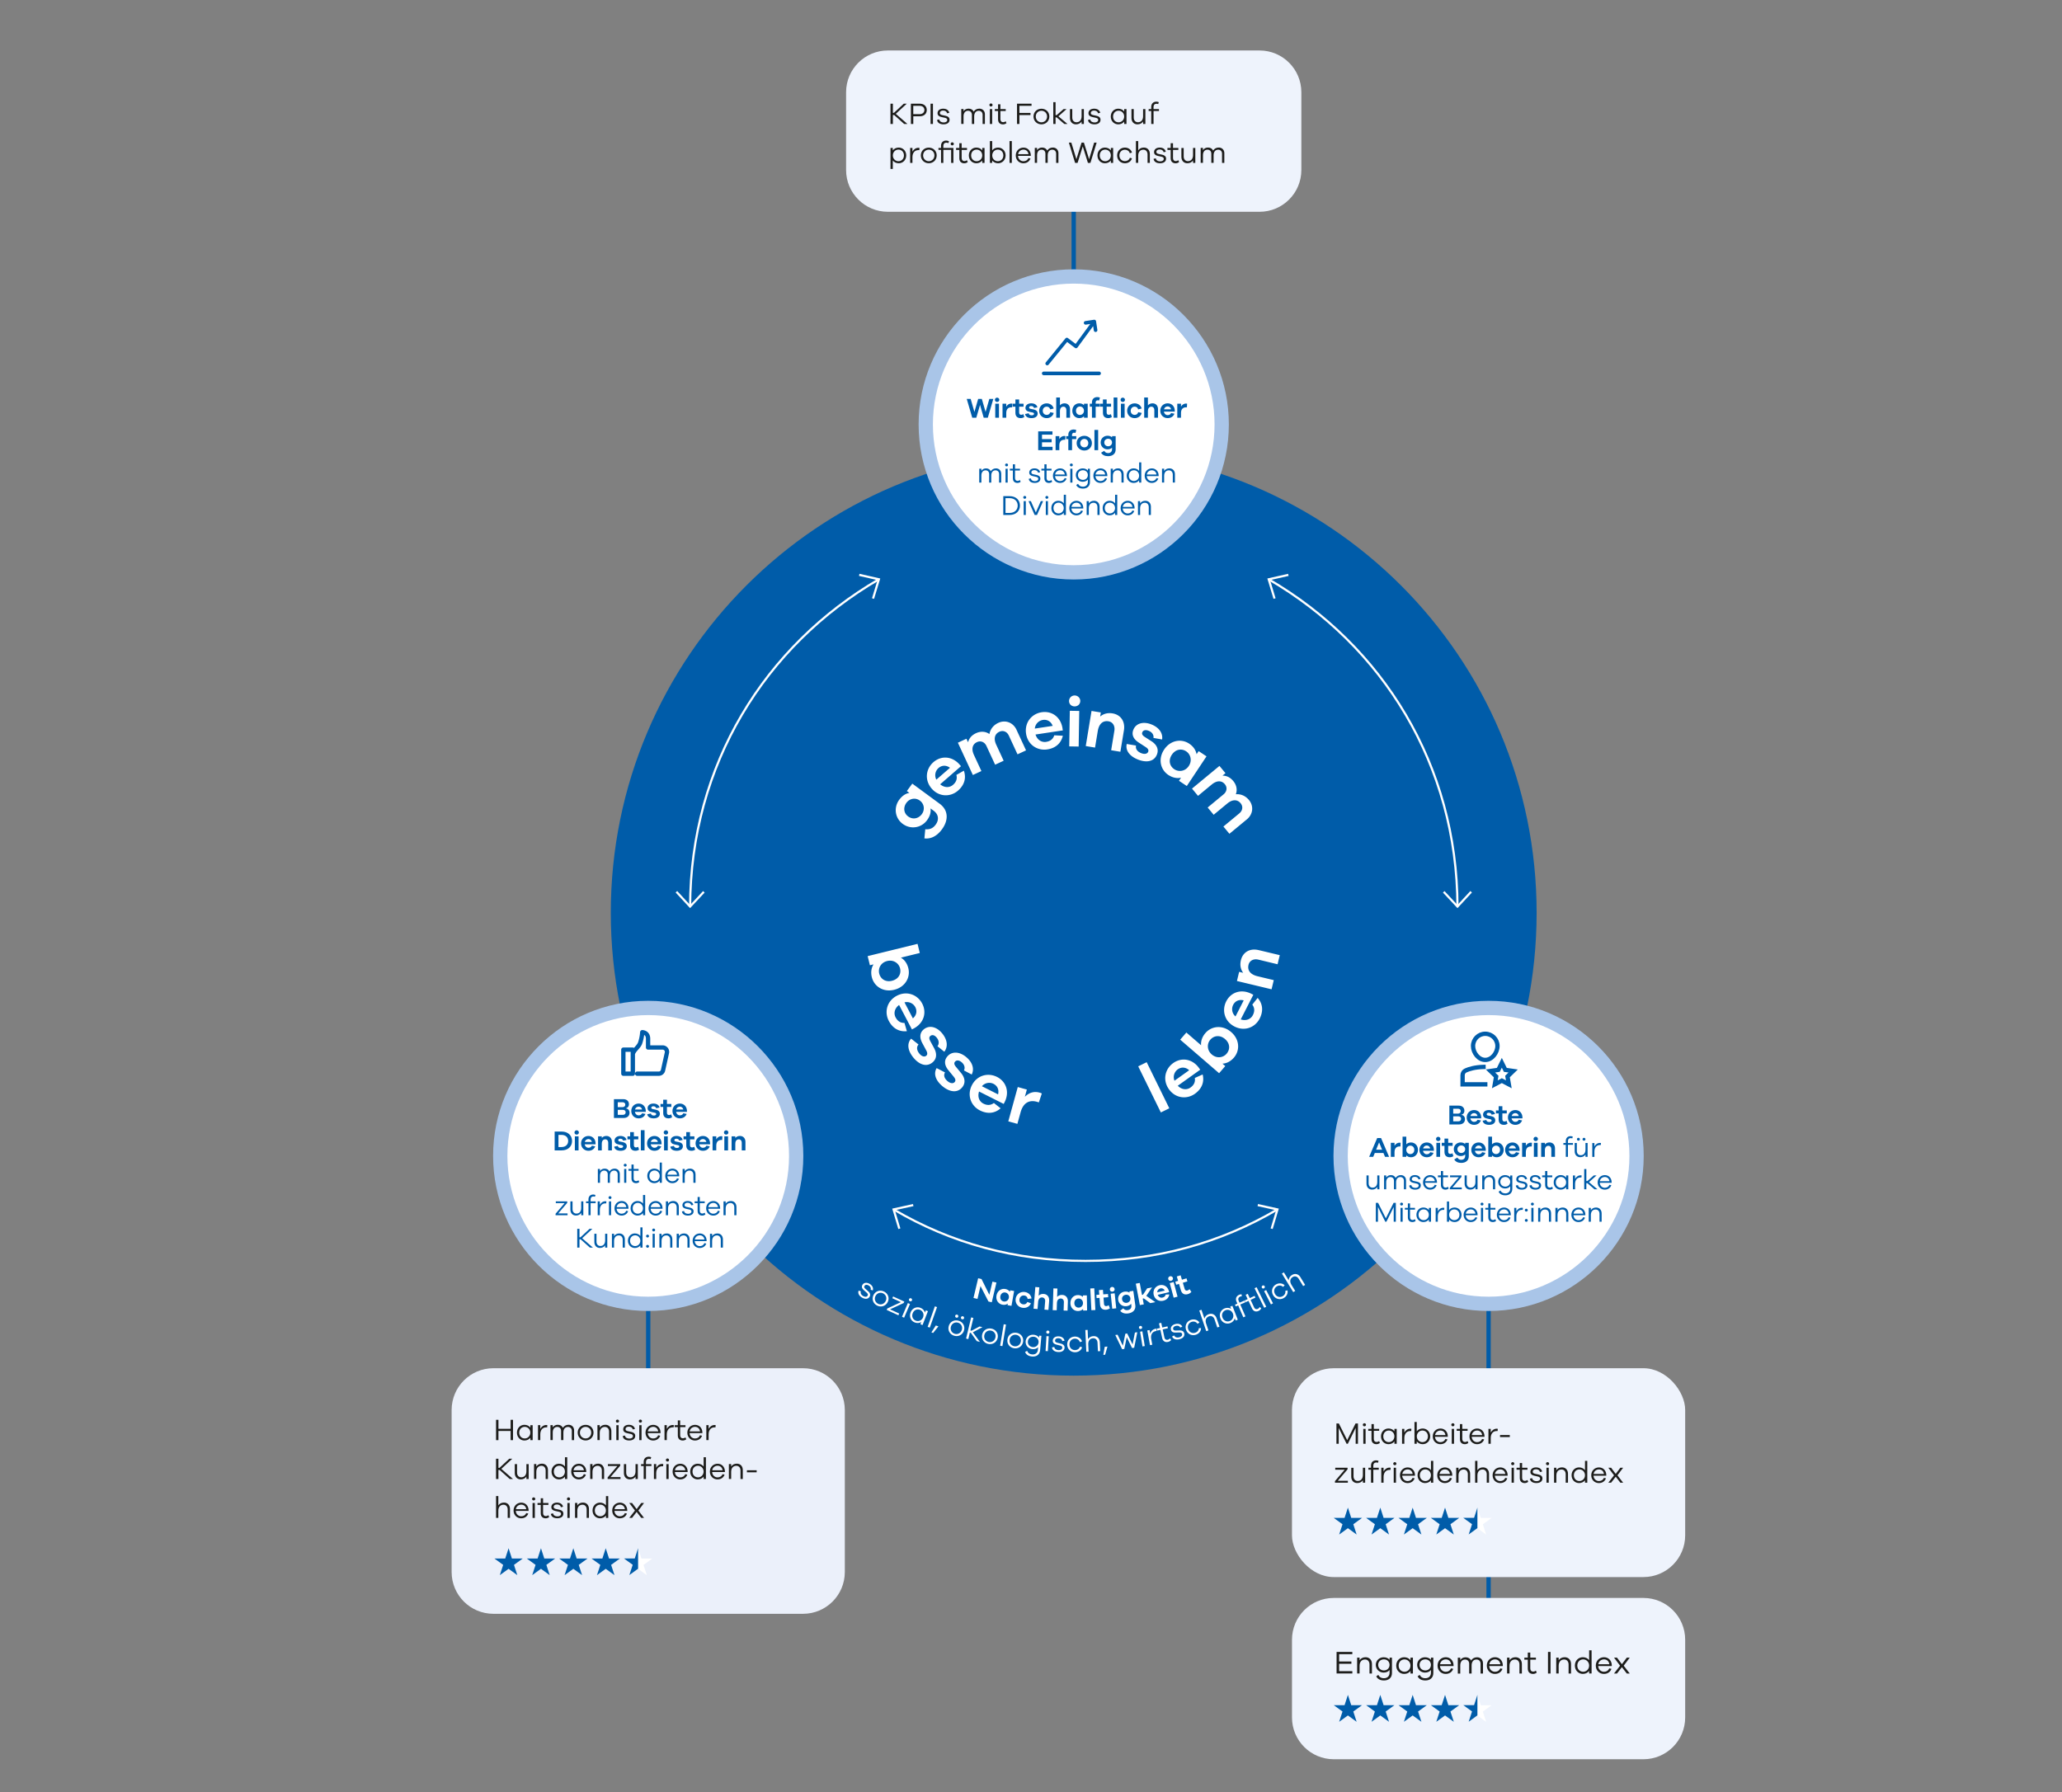
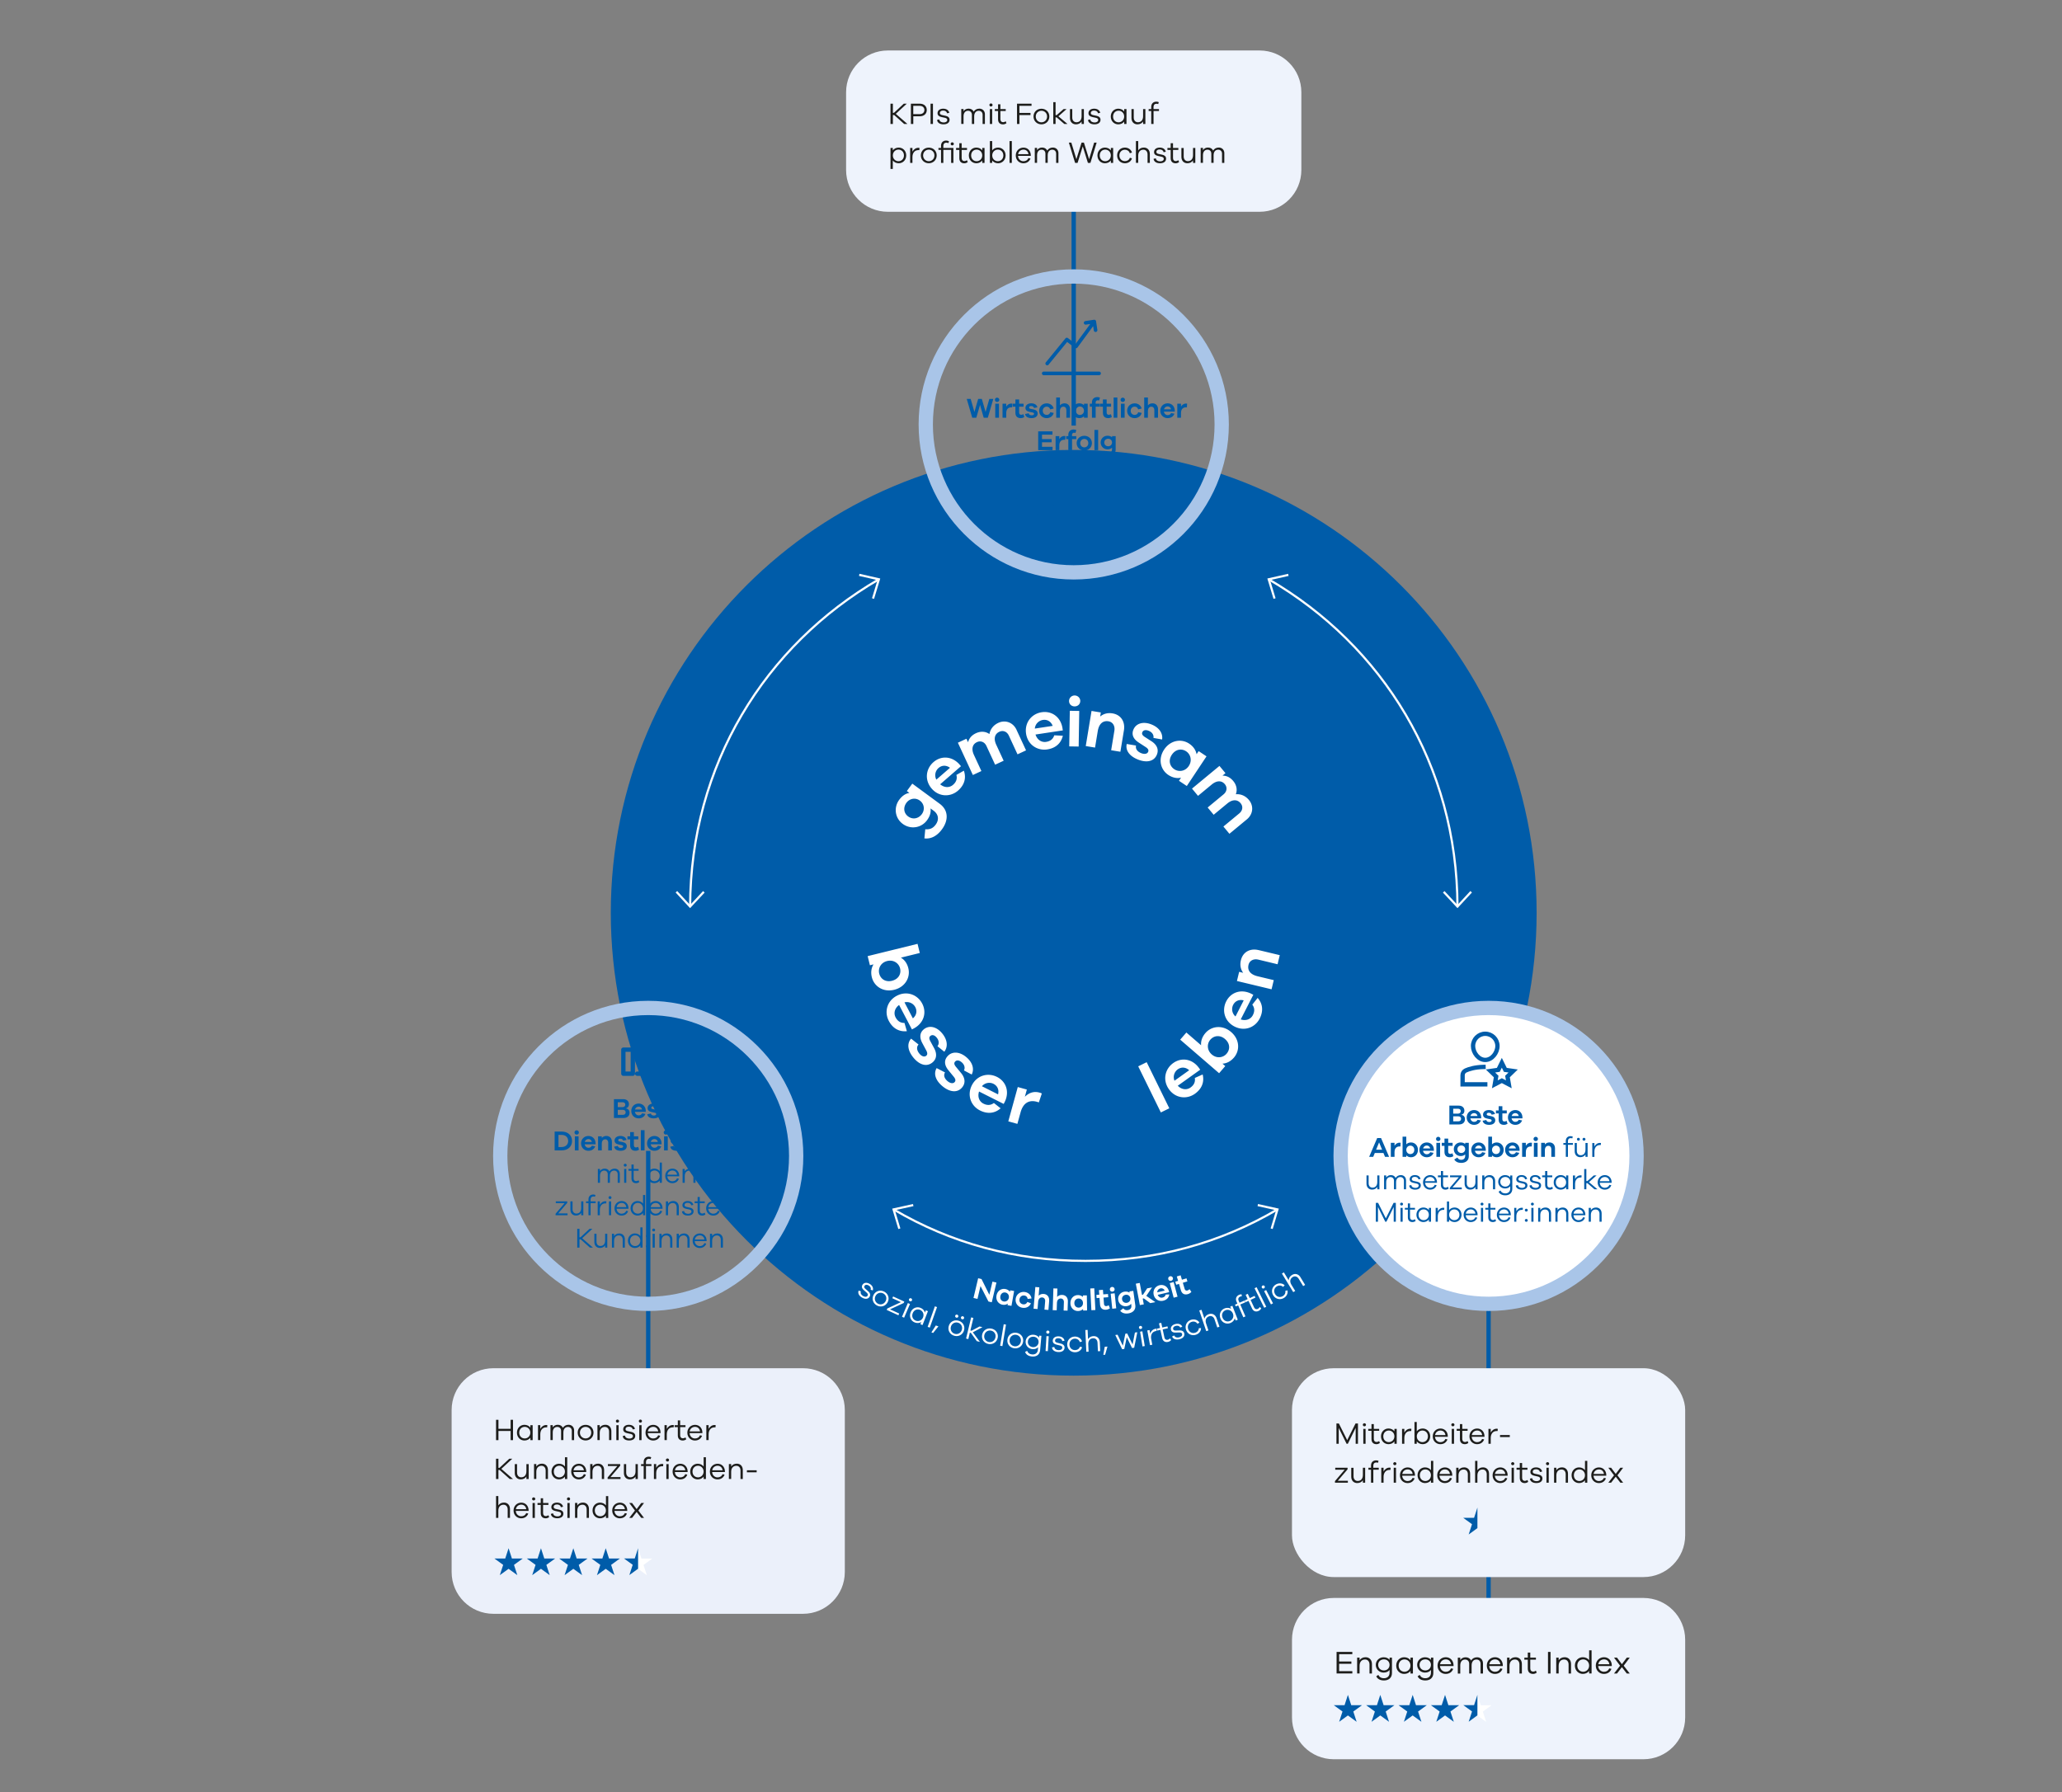
<svg xmlns="http://www.w3.org/2000/svg" width="954" height="829.21" viewBox="0 0 954 829.21">
  <rect x="0" y="0" width="954" height="829.21" fill="#808080" stroke="none" />
  <g data-name="Grafik">
    <path fill="none" stroke="#005ca9" stroke-width="2" d="M299.9 532.55v195.63" />
    <path d="M228.27 633.12h143.27c10.66 0 19.32 8.66 19.32 19.32v75c0 10.67-8.66 19.32-19.32 19.32H228.27c-10.67 0-19.32-8.66-19.32-19.32v-75c0-10.67 8.66-19.32 19.32-19.32z" fill="#ebf0fa" />
    <path fill="#005ca9" d="M250.28 716.42l1.54 4.76h5.01l-4.05 2.94 1.54 4.75-4.04-2.94-4.05 2.94 1.55-4.75-4.05-2.94h5l1.55-4.76zM265.26 716.42l1.54 4.76h5.01l-4.05 2.94 1.55 4.75-4.05-2.93-4.05 2.93 1.55-4.75-4.05-2.94h5l1.55-4.76zM235.3 716.42l1.54 4.76h5l-4.04 2.94 1.54 4.75-4.04-2.93-4.05 2.93 1.55-4.75-4.05-2.94h5l1.55-4.76zM280.24 716.42l1.54 4.76h5.01l-4.05 2.94 1.55 4.75-4.05-2.93-4.05 2.93 1.55-4.75-4.05-2.94h5l1.55-4.76z" />
    <path fill="#fff" d="M295.22 716.45l1.55 4.76h5l-4.05 2.94 1.55 4.75-4.05-2.94-4.05 2.94 1.55-4.75-4.05-2.94h5l1.55-4.76z" />
    <path fill="#005ca9" d="M295.22 716.39v9.51l-4.05 2.95 1.55-4.76-4.05-2.94h5l1.55-4.76zM496.76 636.55c118.29 0 214.17-95.89 214.17-214.18s-95.89-214.18-214.17-214.18-214.17 95.89-214.17 214.18 95.89 214.18 214.17 214.18" />
    <path fill="none" stroke="#005ca9" stroke-width="2" d="M688.7 532.55v241.29M496.76 33.52v163.42" />
    <path d="M410.77 23.36h171.99c10.66 0 19.32 8.66 19.32 19.32v36c0 10.66-8.66 19.32-19.32 19.32H410.77c-10.66 0-19.32-8.66-19.32-19.32v-36c0-10.67 8.66-19.32 19.32-19.32z" fill="#eef3fc" />
-     <path d="M231.44 534.87c0-37.75 30.71-68.46 68.46-68.46s68.46 30.71 68.46 68.46-30.71 68.46-68.46 68.46-68.46-30.71-68.46-68.46" fill="#fff" />
    <path d="M231.44 534.87c0-37.75 30.71-68.46 68.46-68.46s68.46 30.71 68.46 68.46-30.71 68.46-68.46 68.46-68.46-30.71-68.46-68.46" fill="none" stroke="#a9c5e8" stroke-miterlimit="10" stroke-width="6.61" />
    <path d="M288.4 485.72h4.38v11.11h-4.38v-11.11zm6.4 11.11h9.99c.95 0 1.77-.66 1.97-1.58l1.79-8.08a2.017 2.017 0 00-1.97-2.46h-6.74v-4.04c0-3.03-2.69-3.03-2.69-3.03-.12 1.72-.46 3.42-1.01 5.05-.68 1.82-2.91 3.21-3.37 5.05" fill="none" stroke="#005ca9" stroke-linecap="round" stroke-linejoin="round" stroke-width="2" />
    <path d="M620.25 534.87c0-37.75 30.71-68.46 68.46-68.46s68.46 30.71 68.46 68.46-30.71 68.46-68.46 68.46-68.46-30.71-68.46-68.46" fill="#fff" />
    <path d="M620.25 534.87c0-37.75 30.71-68.46 68.46-68.46s68.46 30.71 68.46 68.46-30.71 68.46-68.46 68.46-68.46-30.71-68.46-68.46" fill="none" stroke="#a9c5e8" stroke-miterlimit="10" stroke-width="6.61" />
-     <path d="M428.31 196.39c0-37.75 30.71-68.46 68.46-68.46s68.46 30.71 68.46 68.46-30.71 68.46-68.46 68.46-68.46-30.71-68.46-68.46" fill="#fff" />
    <path d="M428.31 196.39c0-37.75 30.71-68.46 68.46-68.46s68.46 30.71 68.46 68.46-30.71 68.46-68.46 68.46-68.46-30.71-68.46-68.46" fill="none" stroke="#a9c5e8" stroke-miterlimit="10" stroke-width="6.61" />
    <path d="M482.89 173.24c-.25 0-.46-.2-.46-.45 0-.12.05-.24.13-.33.08-.09.2-.14.33-.14h25.61c.12 0 .24.04.33.14.09.09.13.2.13.33 0 .25-.21.45-.46.45h-25.61zm1.61-4.58a.449.449 0 01-.35-.74l9.08-11.1c.09-.11.22-.17.35-.17s.2.03.27.09l3.87 2.92 7.52-10.25-2.9.44h-.07c-.22 0-.42-.17-.45-.39-.02-.12.01-.24.09-.34.07-.1.18-.16.3-.18l4-.61h.06c.18 0 .42.1.46.39l.61 4c.03.25-.14.48-.39.52h-.07c-.22 0-.42-.17-.45-.39l-.44-2.89-7.79 10.62c-.09.12-.22.18-.37.18s-.2-.03-.27-.09l-3.9-2.95-8.8 10.76c-.09.11-.22.16-.35.16h-.01z" fill="#005ca9" stroke="#005ca9" stroke-width=".75" />
    <path d="M674.31 419.49c-.14-65.46-34.57-120.72-87.34-151.43m-180.35 0c-52.76 30.71-87.19 85.97-87.33 151.43" fill="none" stroke="#fff" stroke-miterlimit="10" />
    <path fill="none" stroke="#fff" stroke-miterlimit="10" d="M397.53 266l9.09 2.06-2.71 8.91M325.64 412.68l-6.36 6.81-6.33-6.84M680.64 412.65l-6.33 6.84-6.36-6.81M589.68 276.97l-2.7-8.91 9.09-2.05M413.42 559.64c26.46 15.55 56.08 23.81 88.8 23.81s62.34-8.26 88.8-23.81" />
    <path fill="none" stroke="#fff" stroke-miterlimit="10" d="M416.09 568.57l-2.67-8.93 9.09-2.01M581.92 557.63l9.1 2.01-2.68 8.93" />
    <rect x="597.74" y="633.12" width="181.92" height="96.64" rx="19.32" ry="19.32" fill="#eef3fc" />
-     <path fill="#005ca9" d="M638.6 697.63l1.54 4.75h5.01l-4.05 2.94 1.55 4.76-4.05-2.94-4.05 2.94 1.55-4.76-4.05-2.94h5l1.55-4.75zM653.58 697.63l1.54 4.75h5.01l-4.05 2.94 1.55 4.76-4.05-2.94-4.05 2.94 1.55-4.76-4.05-2.94h5l1.55-4.75zM623.62 697.63l1.54 4.75h5l-4.04 2.94 1.54 4.76-4.04-2.94-4.05 2.94 1.55-4.76-4.05-2.94h5l1.55-4.75zM668.56 697.63l1.54 4.75h5.01l-4.05 2.94 1.55 4.76-4.05-2.94-4.05 2.94 1.55-4.76-4.05-2.94h5l1.55-4.75z" />
-     <path fill="#fff" d="M683.54 697.65l1.55 4.76h5l-4.05 2.94 1.55 4.76-4.05-2.94-4.05 2.94 1.55-4.76-4.05-2.94h5l1.55-4.76z" />
    <path fill="#005ca9" d="M683.54 697.6v9.51l-4.05 2.94 1.55-4.75-4.05-2.94h5l1.55-4.76z" />
    <path d="M617.07 739.42h143.27c10.66 0 19.32 8.66 19.32 19.32v36c0 10.67-8.66 19.32-19.32 19.32H617.07c-10.66 0-19.32-8.66-19.32-19.32v-36c0-10.67 8.66-19.32 19.32-19.32z" fill="#eef3fc" />
    <g>
      <path fill="#005ca9" d="M638.6 784.28l1.54 4.76h5.01l-4.05 2.94 1.55 4.75-4.05-2.94-4.05 2.94 1.55-4.75-4.05-2.94h5l1.55-4.76zM653.58 784.28l1.54 4.76h5.01l-4.05 2.94 1.55 4.75-4.05-2.94-4.05 2.94 1.55-4.75-4.05-2.94h5l1.55-4.76zM623.62 784.28l1.54 4.76h5l-4.04 2.94 1.54 4.75-4.04-2.94-4.05 2.94 1.55-4.75-4.05-2.94h5l1.55-4.76zM668.56 784.28l1.54 4.76h5.01l-4.05 2.94 1.55 4.75-4.05-2.94-4.05 2.94 1.55-4.75-4.05-2.94h5l1.55-4.76z" />
      <path fill="#fff" d="M683.54 784.31l1.55 4.76h5l-4.05 2.94 1.55 4.75-4.05-2.94-4.05 2.94 1.55-4.75-4.05-2.94h5l1.55-4.76z" />
      <path fill="#005ca9" d="M683.54 784.25v9.51l-4.05 2.95 1.55-4.76-4.05-2.94h5l1.55-4.76z" />
    </g>
  </g>
  <g data-name="De">
    <g fill="#1d1d1b">
      <path d="M236.24 657h1.11v9.39h-1.11v-4.23h-5.63v4.23h-1.11V657h1.11v4.16h5.63V657zM245.38 659.48h1.06v6.91h-1.06v-1.11c-.62.81-1.6 1.29-2.75 1.29-1.85 0-3.46-1.44-3.46-3.63s1.61-3.63 3.46-3.63c1.15 0 2.13.48 2.75 1.29v-1.12zm-.02 3.46c0-1.65-1.26-2.69-2.58-2.69-1.41 0-2.56 1.04-2.56 2.69s1.15 2.68 2.56 2.68c1.32 0 2.58-1.04 2.58-2.68zM253.23 659.46l-.08 1.02c-.13-.01-.28-.01-.41-.01-1.82 0-2.77 1.39-2.77 3.25v2.66h-1.06v-6.91h1.06v1.71c.56-1.02 1.5-1.78 2.79-1.78.15 0 .29 0 .48.06zM265.61 661.92v4.47h-1.06v-4.29c0-1.09-.74-1.81-1.78-1.81-1.27 0-2.12.94-2.12 2.56v3.53h-1.06v-4.29c0-1.09-.74-1.81-1.76-1.81-1.27 0-2.1.94-2.1 2.56v3.53h-1.06v-6.91h1.06v1.05c.49-.76 1.28-1.22 2.35-1.22s1.95.52 2.35 1.4c.53-.85 1.43-1.4 2.61-1.4 1.46 0 2.58 1.04 2.58 2.61zM274.6 662.92c0 2.12-1.62 3.63-3.66 3.63s-3.67-1.51-3.67-3.63 1.61-3.6 3.67-3.6 3.66 1.48 3.66 3.6zm-1.06 0c0-1.58-1.19-2.66-2.61-2.66s-2.63 1.08-2.63 2.66 1.21 2.69 2.63 2.69 2.61-1.09 2.61-2.69zM282.85 662.25v4.13h-1.06v-3.94c0-1.29-.77-2.16-1.92-2.16-1.44 0-2.4.98-2.4 2.77v3.32h-1.06v-6.91h1.06v1.15c.56-.84 1.44-1.32 2.61-1.32 1.67 0 2.77 1.19 2.77 2.94zM286.41 657.59c0 .41-.32.71-.74.71s-.73-.31-.73-.71c0-.38.31-.71.73-.71s.74.34.74.71zm-.2 1.89v6.91h-1.06v-6.91h1.06zM289.15 664.28c.1.91.94 1.4 2.03 1.4.99 0 1.65-.46 1.65-1.18 0-.57-.43-.84-1.13-.99l-1.58-.35c-1.15-.24-1.79-.81-1.79-1.77 0-1.25 1.04-2.09 2.62-2.09s2.56.8 2.82 1.92l-1.02.22c-.14-.76-.8-1.27-1.82-1.27s-1.53.48-1.53 1.13c0 .55.38.8 1.05.95l1.67.36c1.01.22 1.78.76 1.78 1.81 0 1.36-1.13 2.13-2.79 2.13s-2.84-.7-3.01-2.04l1.06-.24zM297.02 657.59c0 .41-.32.71-.74.71s-.73-.31-.73-.71c0-.38.31-.71.73-.71s.74.34.74.71zm-.2 1.89v6.91h-1.06v-6.91h1.06zM305.62 663.15h-5.93c.1 1.56 1.28 2.48 2.47 2.48.98 0 1.86-.38 2.35-1.48l.95.22c-.55 1.44-1.75 2.2-3.31 2.2-1.83 0-3.5-1.41-3.5-3.61s1.67-3.64 3.57-3.64 3.32 1.39 3.39 3.45v.39zm-5.88-.8h4.8c-.2-1.36-1.15-2.1-2.31-2.1s-2.28.74-2.49 2.1zM311.76 659.46l-.08 1.02c-.13-.01-.28-.01-.41-.01-1.82 0-2.77 1.39-2.77 3.25v2.66h-1.06v-6.91h1.06v1.71c.56-1.02 1.5-1.78 2.79-1.78.15 0 .29 0 .48.06zM317.48 666.02c-.56.39-1.04.55-1.6.55-1.37 0-2.28-.81-2.28-2.34v-3.85h-1.5v-.9h1.5v-2.2h1.08v2.2h2.47v.9h-2.47v3.78c0 .9.5 1.4 1.28 1.4.39 0 .83-.17 1.18-.42l.35.88zM324.97 663.15h-5.93c.1 1.56 1.28 2.48 2.47 2.48.98 0 1.86-.38 2.35-1.48l.95.22c-.55 1.44-1.75 2.2-3.31 2.2-1.83 0-3.5-1.41-3.5-3.61s1.67-3.64 3.57-3.64 3.32 1.39 3.39 3.45v.39zm-5.89-.8h4.8c-.2-1.36-1.15-2.1-2.31-2.1s-2.28.74-2.49 2.1zM331.11 659.46l-.08 1.02c-.13-.01-.28-.01-.41-.01-1.82 0-2.77 1.39-2.77 3.25v2.66h-1.06v-6.91h1.06v1.71c.56-1.02 1.5-1.78 2.79-1.78.15 0 .29 0 .48.06zM231.95 679.69l5.39 4.69h-1.51l-4.65-4.16h-.58v4.16h-1.11v-9.39h1.11v4.23h.5l4.54-4.23h1.39l-5.08 4.69zM243.54 677.48h1.06v6.91h-1.06v-1.15c-.56.84-1.44 1.32-2.61 1.32-1.67 0-2.77-1.19-2.77-2.94v-4.13h1.06v3.94c0 1.29.77 2.16 1.92 2.16 1.44 0 2.4-.98 2.4-2.77v-3.32zM253.51 680.25v4.13h-1.06v-3.94c0-1.29-.77-2.16-1.92-2.16-1.44 0-2.4.98-2.4 2.77v3.32h-1.06v-6.91h1.06v1.15c.56-.84 1.44-1.32 2.61-1.32 1.67 0 2.77 1.19 2.77 2.94zM261.38 674.3h1.06v10.09h-1.06v-1.11c-.62.81-1.6 1.29-2.75 1.29-1.85 0-3.46-1.44-3.46-3.63s1.61-3.63 3.46-3.63c1.15 0 2.13.48 2.75 1.29v-4.3zm-.01 6.64c0-1.65-1.26-2.69-2.58-2.69-1.41 0-2.56 1.04-2.56 2.69s1.15 2.68 2.56 2.68c1.32 0 2.58-1.04 2.58-2.68zM271.24 681.15h-5.93c.1 1.56 1.27 2.48 2.47 2.48.98 0 1.86-.38 2.35-1.48l.95.22c-.55 1.44-1.75 2.2-3.31 2.2-1.83 0-3.5-1.41-3.5-3.61s1.67-3.64 3.57-3.64 3.32 1.39 3.39 3.45v.39zm-5.89-.8h4.8c-.2-1.36-1.15-2.1-2.31-2.1s-2.28.74-2.49 2.1zM279.5 680.25v4.13h-1.06v-3.94c0-1.29-.77-2.16-1.92-2.16-1.44 0-2.4.98-2.4 2.77v3.32h-1.06v-6.91h1.06v1.15c.56-.84 1.44-1.32 2.61-1.32 1.67 0 2.77 1.19 2.77 2.94zM282.45 683.49h4.64v.9h-5.97v-.73l4.5-5.28h-4.37v-.9h5.7v.74l-4.5 5.27zM294.03 677.48h1.06v6.91h-1.06v-1.15c-.56.84-1.44 1.32-2.61 1.32-1.67 0-2.77-1.19-2.77-2.94v-4.13h1.06v3.94c0 1.29.77 2.16 1.92 2.16 1.44 0 2.4-.98 2.4-2.77v-3.32zM301.38 677.48v.9h-2.51v6.01h-1.07v-6.01h-1.2v-.9h1.2v-1.02c0-1.46.92-2.4 2.37-2.4.41 0 .78.08 1.12.25l-.27.87c-.25-.1-.53-.15-.79-.15-.84 0-1.37.55-1.37 1.43v1.02h2.51zM306.86 677.46l-.08 1.02c-.13-.01-.28-.01-.41-.01-1.82 0-2.77 1.39-2.77 3.25v2.66h-1.06v-6.91h1.06v1.71c.56-1.02 1.5-1.78 2.79-1.78.15 0 .29 0 .48.06zM309.55 675.59c0 .41-.32.71-.74.71s-.73-.31-.73-.71c0-.38.31-.71.73-.71s.74.34.74.71zm-.2 1.89v6.91h-1.06v-6.91h1.06zM318.15 681.15h-5.93c.1 1.56 1.27 2.48 2.47 2.48.98 0 1.86-.38 2.35-1.48l.95.22c-.55 1.44-1.75 2.2-3.31 2.2-1.83 0-3.5-1.41-3.5-3.61s1.67-3.64 3.57-3.64 3.32 1.39 3.39 3.45v.39zm-5.88-.8h4.8c-.2-1.36-1.15-2.1-2.31-2.1s-2.28.74-2.49 2.1zM325.54 674.3h1.06v10.09h-1.06v-1.11c-.62.81-1.6 1.29-2.75 1.29-1.85 0-3.46-1.44-3.46-3.63s1.61-3.63 3.46-3.63c1.15 0 2.13.48 2.75 1.29v-4.3zm-.01 6.64c0-1.65-1.26-2.69-2.58-2.69-1.41 0-2.56 1.04-2.56 2.69s1.15 2.68 2.56 2.68c1.32 0 2.58-1.04 2.58-2.68zM335.4 681.15h-5.93c.1 1.56 1.28 2.48 2.47 2.48.98 0 1.86-.38 2.35-1.48l.95.22c-.55 1.44-1.75 2.2-3.31 2.2-1.83 0-3.5-1.41-3.5-3.61s1.67-3.64 3.57-3.64 3.32 1.39 3.39 3.45v.39zm-5.89-.8h4.8c-.2-1.36-1.15-2.1-2.31-2.1s-2.28.74-2.49 2.1zM343.66 680.25v4.13h-1.06v-3.94c0-1.29-.77-2.16-1.92-2.16-1.44 0-2.4.98-2.4 2.77v3.32h-1.06v-6.91h1.06v1.15c.56-.84 1.44-1.32 2.61-1.32 1.67 0 2.77 1.19 2.77 2.94zM350.08 680.34v.94h-4.52v-.94h4.52zM235.94 698.25v4.13h-1.06v-3.94c0-1.29-.77-2.16-1.92-2.16-1.44 0-2.4.98-2.4 2.77v3.32h-1.06v-10.09h1.06v4.33c.56-.84 1.44-1.32 2.61-1.32 1.67 0 2.77 1.19 2.77 2.94zM244.57 699.15h-5.93c.1 1.56 1.28 2.48 2.47 2.48.98 0 1.86-.38 2.35-1.48l.95.22c-.55 1.44-1.75 2.2-3.31 2.2-1.83 0-3.5-1.41-3.5-3.61s1.67-3.64 3.57-3.64 3.32 1.39 3.39 3.45v.39zm-5.89-.8h4.8c-.2-1.36-1.15-2.1-2.31-2.1s-2.28.74-2.49 2.1zM247.64 693.59c0 .41-.32.71-.74.71s-.73-.31-.73-.71c0-.38.31-.71.73-.71s.74.34.74.71zm-.19 1.89v6.91h-1.06v-6.91h1.06zM254.06 702.02c-.56.39-1.04.55-1.6.55-1.37 0-2.28-.81-2.28-2.34v-3.85h-1.5v-.9h1.5v-2.2h1.08v2.2h2.47v.9h-2.47v3.78c0 .9.5 1.4 1.28 1.4.39 0 .83-.17 1.18-.42l.35.88zM255.9 700.28c.1.91.94 1.4 2.03 1.4.99 0 1.65-.46 1.65-1.18 0-.57-.43-.84-1.13-.99l-1.58-.35c-1.15-.24-1.79-.81-1.79-1.77 0-1.25 1.04-2.09 2.62-2.09s2.56.8 2.82 1.92l-1.02.22c-.14-.76-.8-1.27-1.82-1.27s-1.53.48-1.53 1.13c0 .55.38.8 1.05.95l1.67.36c1.01.22 1.78.76 1.78 1.81 0 1.36-1.13 2.13-2.79 2.13s-2.84-.7-3.01-2.04l1.06-.24zM263.77 693.59c0 .41-.32.71-.74.71s-.73-.31-.73-.71c0-.38.31-.71.73-.71s.74.34.74.71zm-.2 1.89v6.91h-1.06v-6.91h1.06zM272.48 698.25v4.13h-1.06v-3.94c0-1.29-.77-2.16-1.92-2.16-1.44 0-2.4.98-2.4 2.77v3.32h-1.06v-6.91h1.06v1.15c.56-.84 1.44-1.32 2.61-1.32 1.67 0 2.77 1.19 2.77 2.94zM280.35 692.3h1.06v10.09h-1.06v-1.11c-.62.81-1.6 1.29-2.75 1.29-1.85 0-3.46-1.44-3.46-3.63s1.61-3.63 3.46-3.63c1.15 0 2.13.48 2.75 1.29v-4.3zm-.02 6.64c0-1.65-1.26-2.69-2.58-2.69-1.41 0-2.56 1.04-2.56 2.69s1.15 2.68 2.56 2.68c1.32 0 2.58-1.04 2.58-2.68zM290.21 699.15h-5.93c.1 1.56 1.28 2.48 2.47 2.48.98 0 1.86-.38 2.35-1.48l.95.22c-.55 1.44-1.75 2.2-3.31 2.2-1.83 0-3.5-1.41-3.5-3.61s1.67-3.64 3.57-3.64 3.32 1.39 3.39 3.45v.39zm-5.89-.8h4.8c-.2-1.36-1.15-2.1-2.31-2.1s-2.28.74-2.49 2.1zM297.97 695.48l-2.63 3.5 2.63 3.4h-1.29l-2.13-2.76-2.13 2.76h-1.29l2.63-3.4-2.63-3.5h1.29l2.13 2.84 2.13-2.84h1.29z" />
    </g>
    <g fill="#1d1d1b">
      <path d="M414.45 52.68l5.39 4.69h-1.51l-4.65-4.16h-.58v4.16h-1.11v-9.39h1.11v4.23h.5l4.54-4.23h1.39l-5.08 4.69zM428.78 50.9c0 1.72-1.26 2.91-3.26 2.91h-2.98v3.56h-1.11v-9.39h4.09c2 0 3.26 1.19 3.26 2.91zm-3.27 1.92c1.34 0 2.17-.8 2.17-1.92s-.83-1.92-2.17-1.92h-2.98v3.84h2.98zM431.64 47.98v9.39h-1.11v-9.39h1.11zM434.58 55.27c.1.91.94 1.4 2.03 1.4.99 0 1.65-.46 1.65-1.18 0-.57-.43-.84-1.13-.99l-1.58-.35c-1.15-.24-1.79-.81-1.79-1.77 0-1.25 1.04-2.09 2.62-2.09s2.56.8 2.82 1.92l-1.02.22c-.14-.76-.8-1.27-1.82-1.27s-1.53.48-1.53 1.13c0 .55.38.8 1.05.95l1.67.36c1.01.22 1.78.76 1.78 1.81 0 1.36-1.13 2.13-2.79 2.13s-2.84-.7-3.01-2.04l1.06-.24zM455.67 52.9v4.47h-1.06v-4.29c0-1.09-.74-1.81-1.78-1.81-1.27 0-2.12.94-2.12 2.56v3.53h-1.06v-4.29c0-1.09-.74-1.81-1.76-1.81-1.27 0-2.1.94-2.1 2.56v3.53h-1.06v-6.91h1.06v1.05c.49-.76 1.28-1.22 2.35-1.22s1.95.52 2.35 1.4c.53-.85 1.43-1.4 2.61-1.4 1.46 0 2.58 1.04 2.58 2.61zM459.22 48.57c0 .41-.32.71-.74.71s-.73-.31-.73-.71c0-.38.31-.71.73-.71s.74.34.74.71zm-.19 1.89v6.91h-1.06v-6.91h1.06zM465.64 57.01c-.56.39-1.04.55-1.6.55-1.37 0-2.28-.81-2.28-2.34v-3.85h-1.5v-.9h1.5v-2.2h1.08v2.2h2.47v.9h-2.47v3.78c0 .9.5 1.4 1.28 1.4.39 0 .83-.17 1.18-.42l.35.88zM477.26 48.98h-5.62v3.28h5.13v.99h-5.13v4.12h-1.11v-9.39h6.72v.99zM485.49 53.91c0 2.12-1.62 3.63-3.66 3.63s-3.67-1.51-3.67-3.63 1.61-3.6 3.67-3.6 3.66 1.48 3.66 3.6zm-1.05 0c0-1.58-1.19-2.66-2.61-2.66s-2.63 1.08-2.63 2.66 1.21 2.69 2.63 2.69 2.61-1.09 2.61-2.69zM489.67 53.81l4.23 3.56h-1.48l-3.53-3.05h-.52v3.05h-1.06V47.28h1.06v5.98h.53l3.17-2.8h1.39l-3.78 3.35zM500.41 50.46h1.06v6.91h-1.06v-1.15c-.56.84-1.44 1.32-2.61 1.32-1.67 0-2.77-1.19-2.77-2.94v-4.13h1.06v3.94c0 1.29.77 2.16 1.92 2.16 1.44 0 2.4-.98 2.4-2.77v-3.32zM504.41 55.27c.1.91.94 1.4 2.03 1.4.99 0 1.65-.46 1.65-1.18 0-.57-.43-.84-1.13-.99l-1.58-.35c-1.15-.24-1.79-.81-1.79-1.77 0-1.25 1.04-2.09 2.62-2.09s2.56.8 2.82 1.92l-1.02.22c-.14-.76-.8-1.27-1.82-1.27s-1.53.48-1.53 1.13c0 .55.38.8 1.05.95l1.67.36c1.01.22 1.78.76 1.78 1.81 0 1.36-1.13 2.13-2.79 2.13s-2.84-.7-3.01-2.04l1.06-.24zM520.12 50.46h1.06v6.91h-1.06v-1.11c-.62.81-1.6 1.29-2.75 1.29-1.85 0-3.46-1.44-3.46-3.63s1.61-3.63 3.46-3.63c1.15 0 2.13.48 2.75 1.29v-1.12zm-.01 3.46c0-1.65-1.26-2.69-2.58-2.69-1.41 0-2.56 1.04-2.56 2.69s1.15 2.68 2.56 2.68c1.32 0 2.58-1.04 2.58-2.68zM528.86 50.46h1.06v6.91h-1.06v-1.15c-.56.84-1.44 1.32-2.61 1.32-1.67 0-2.77-1.19-2.77-2.94v-4.13h1.06v3.94c0 1.29.77 2.16 1.92 2.16 1.44 0 2.4-.98 2.4-2.77v-3.32zM536.21 50.46v.9h-2.51v6.01h-1.07v-6.01h-1.2v-.9h1.2v-1.02c0-1.46.92-2.4 2.37-2.4.41 0 .78.08 1.12.25l-.27.87c-.25-.1-.53-.15-.79-.15-.84 0-1.37.55-1.37 1.43v1.02h2.51zM419.27 71.92c0 2.19-1.61 3.63-3.46 3.63-1.15 0-2.13-.48-2.75-1.29v3.91H412v-9.71h1.06v1.12c.62-.81 1.6-1.29 2.75-1.29 1.85 0 3.46 1.44 3.46 3.63zm-1.05 0c0-1.65-1.15-2.69-2.56-2.69-1.32 0-2.58 1.04-2.58 2.69s1.26 2.68 2.58 2.68c1.42 0 2.56-1.04 2.56-2.68zM425.41 68.45l-.08 1.02c-.13-.01-.28-.01-.41-.01-1.82 0-2.77 1.39-2.77 3.25v2.66h-1.06v-6.91h1.06v1.71c.56-1.02 1.5-1.78 2.79-1.78.15 0 .29 0 .48.06zM433.37 71.91c0 2.12-1.62 3.63-3.66 3.63s-3.67-1.51-3.67-3.63 1.61-3.6 3.67-3.6 3.66 1.48 3.66 3.6zm-1.05 0c0-1.58-1.19-2.66-2.61-2.66s-2.63 1.08-2.63 2.66 1.21 2.69 2.63 2.69 2.61-1.09 2.61-2.69zM441.11 75.37h-1.06v-6.01h-3.6v6.01h-1.07v-6.01h-1.2v-.9h1.2v-1.02c0-1.46.92-2.4 2.38-2.4.49 0 .9.11 1.29.34l-.28.87c-.29-.15-.6-.24-.94-.24-.85 0-1.39.55-1.39 1.43v1.02h4.66v6.91zm-1.28-8.8c0-.38.31-.71.73-.71s.74.34.74.71c0 .41-.32.71-.74.71s-.73-.31-.73-.71zM447.72 75.01c-.56.39-1.04.55-1.6.55-1.37 0-2.28-.81-2.28-2.34v-3.85h-1.5v-.9h1.5v-2.2h1.08v2.2h2.47v.9h-2.47v3.78c0 .9.5 1.4 1.28 1.4.39 0 .83-.17 1.18-.42l.35.88zM454.45 68.46h1.06v6.91h-1.06v-1.11c-.62.81-1.6 1.29-2.75 1.29-1.85 0-3.46-1.44-3.46-3.63s1.61-3.63 3.46-3.63c1.15 0 2.13.48 2.75 1.29v-1.12zm-.01 3.46c0-1.65-1.26-2.69-2.58-2.69-1.41 0-2.56 1.04-2.56 2.69s1.15 2.68 2.56 2.68c1.32 0 2.58-1.04 2.58-2.68zM465.25 71.92c0 2.19-1.61 3.63-3.46 3.63-1.15 0-2.13-.48-2.75-1.29v1.11h-1.06V65.28h1.06v4.3c.62-.81 1.6-1.29 2.75-1.29 1.85 0 3.46 1.44 3.46 3.63zm-1.05 0c0-1.65-1.15-2.69-2.56-2.69-1.32 0-2.58 1.04-2.58 2.69s1.26 2.68 2.58 2.68c1.42 0 2.56-1.04 2.56-2.68zM468.13 65.28v10.09h-1.06V65.28h1.06zM476.92 72.13h-5.93c.1 1.56 1.27 2.48 2.47 2.48.98 0 1.86-.38 2.35-1.48l.95.22c-.55 1.44-1.75 2.2-3.31 2.2-1.83 0-3.5-1.41-3.5-3.61s1.67-3.64 3.57-3.64 3.32 1.39 3.39 3.45v.39zm-5.88-.79h4.8c-.2-1.36-1.15-2.1-2.31-2.1s-2.28.74-2.49 2.1zM489.69 70.9v4.47h-1.06v-4.29c0-1.09-.74-1.81-1.78-1.81-1.27 0-2.12.94-2.12 2.56v3.53h-1.06v-4.29c0-1.09-.74-1.81-1.76-1.81-1.27 0-2.1.94-2.1 2.56v3.53h-1.06v-6.91h1.06v1.05c.49-.76 1.28-1.22 2.35-1.22s1.95.52 2.35 1.4c.53-.85 1.43-1.4 2.61-1.4 1.46 0 2.58 1.04 2.58 2.61zM506.22 65.98h1.16l-2.89 9.39h-1.16l-2.38-7.62-2.4 7.62h-1.15l-2.89-9.39h1.15l2.34 7.69 2.4-7.69h1.08l2.4 7.69 2.34-7.69zM513.95 68.46h1.06v6.91h-1.06v-1.11c-.62.81-1.6 1.29-2.75 1.29-1.85 0-3.46-1.44-3.46-3.63s1.61-3.63 3.46-3.63c1.15 0 2.13.48 2.75 1.29v-1.12zm-.01 3.46c0-1.65-1.26-2.69-2.58-2.69-1.41 0-2.56 1.04-2.56 2.69s1.15 2.68 2.56 2.68c1.32 0 2.58-1.04 2.58-2.68zM522.73 73l.98.27c-.38 1.41-1.74 2.28-3.26 2.28-1.95 0-3.6-1.43-3.6-3.63s1.65-3.63 3.6-3.63c1.51 0 2.86.88 3.28 2.3l-1.02.31c-.31-1.06-1.23-1.62-2.25-1.62-1.42 0-2.56 1.06-2.56 2.65s1.15 2.63 2.56 2.63c1.02 0 1.95-.52 2.28-1.55zM531.98 71.24v4.13h-1.06v-3.94c0-1.29-.77-2.16-1.92-2.16-1.44 0-2.4.98-2.4 2.77v3.32h-1.06V65.27h1.06v4.33c.56-.84 1.44-1.32 2.61-1.32 1.67 0 2.77 1.19 2.77 2.94zM534.75 73.27c.1.91.94 1.4 2.03 1.4.99 0 1.65-.46 1.65-1.18 0-.57-.43-.84-1.13-.99l-1.58-.35c-1.15-.24-1.79-.81-1.79-1.77 0-1.25 1.04-2.09 2.62-2.09s2.56.8 2.82 1.92l-1.02.22c-.14-.76-.8-1.27-1.82-1.27s-1.53.48-1.53 1.13c0 .55.38.8 1.05.95l1.67.36c1.01.22 1.78.76 1.78 1.81 0 1.36-1.13 2.13-2.79 2.13s-2.84-.7-3.01-2.04l1.06-.24zM545.5 75.01c-.56.39-1.04.55-1.6.55-1.37 0-2.28-.81-2.28-2.34v-3.85h-1.5v-.9h1.5v-2.2h1.08v2.2h2.47v.9h-2.47v3.78c0 .9.5 1.4 1.28 1.4.39 0 .83-.17 1.18-.42l.35.88zM551.96 68.46h1.06v6.91h-1.06v-1.15c-.56.84-1.44 1.32-2.61 1.32-1.67 0-2.77-1.19-2.77-2.94v-4.13h1.06v3.94c0 1.29.77 2.16 1.92 2.16 1.44 0 2.4-.98 2.4-2.77v-3.32zM566.44 70.9v4.47h-1.06v-4.29c0-1.09-.74-1.81-1.78-1.81-1.27 0-2.12.94-2.12 2.56v3.53h-1.06v-4.29c0-1.09-.74-1.81-1.76-1.81-1.27 0-2.1.94-2.1 2.56v3.53h-1.06v-6.91h1.06v1.05c.49-.76 1.28-1.22 2.35-1.22s1.95.52 2.35 1.4c.53-.85 1.43-1.4 2.61-1.4 1.46 0 2.58 1.04 2.58 2.61z" />
    </g>
    <g fill="#1d1d1b">
      <path d="M627.14 658.7h1.13v9.39h-1.06v-7.34l-3.63 7.34h-.57l-3.64-7.35v7.35h-1.06v-9.39h1.13l3.85 7.7 3.85-7.7zM631.99 659.29c0 .41-.32.71-.74.71s-.73-.31-.73-.71c0-.38.31-.71.73-.71s.74.34.74.71zm-.19 1.89v6.91h-1.06v-6.91h1.06zM638.41 667.72c-.56.39-1.04.55-1.6.55-1.37 0-2.28-.81-2.28-2.34v-3.85h-1.5v-.9h1.5v-2.2h1.08v2.2h2.47v.9h-2.47v3.78c0 .9.5 1.4 1.28 1.4.39 0 .83-.17 1.18-.42l.35.88zM645.14 661.18h1.06v6.91h-1.06v-1.11c-.62.81-1.6 1.29-2.75 1.29-1.85 0-3.46-1.44-3.46-3.63s1.61-3.63 3.46-3.63c1.15 0 2.13.48 2.75 1.29v-1.12zm-.01 3.46c0-1.65-1.26-2.69-2.58-2.69-1.41 0-2.56 1.04-2.56 2.69s1.15 2.68 2.56 2.68c1.32 0 2.58-1.04 2.58-2.68zM652.99 661.17l-.08 1.02c-.13-.01-.28-.01-.41-.01-1.82 0-2.77 1.39-2.77 3.25v2.66h-1.06v-6.91h1.06v1.71c.56-1.02 1.5-1.78 2.79-1.78.15 0 .29 0 .48.06zM661.69 664.64c0 2.19-1.61 3.63-3.46 3.63-1.15 0-2.13-.48-2.75-1.29v1.11h-1.06V658h1.06v4.3c.62-.81 1.6-1.29 2.75-1.29 1.85 0 3.46 1.44 3.46 3.63zm-1.05 0c0-1.65-1.15-2.69-2.56-2.69-1.32 0-2.58 1.04-2.58 2.69s1.26 2.68 2.58 2.68c1.42 0 2.56-1.04 2.56-2.68zM669.84 664.85h-5.93c.1 1.56 1.28 2.48 2.47 2.48.98 0 1.86-.38 2.35-1.48l.95.22c-.55 1.44-1.75 2.2-3.31 2.2-1.83 0-3.5-1.41-3.5-3.61s1.67-3.64 3.57-3.64 3.32 1.39 3.39 3.45v.39zm-5.89-.8h4.8c-.2-1.36-1.15-2.1-2.31-2.1s-2.28.74-2.49 2.1zM672.92 659.29c0 .41-.32.71-.74.71s-.73-.31-.73-.71c0-.38.31-.71.73-.71s.74.34.74.71zm-.2 1.89v6.91h-1.06v-6.91h1.06zM679.33 667.72c-.56.39-1.04.55-1.6.55-1.37 0-2.28-.81-2.28-2.34v-3.85h-1.5v-.9h1.5v-2.2h1.08v2.2H679v.9h-2.47v3.78c0 .9.5 1.4 1.28 1.4.39 0 .83-.17 1.18-.42l.35.88zM686.82 664.85h-5.93c.1 1.56 1.28 2.48 2.47 2.48.98 0 1.86-.38 2.35-1.48l.95.22c-.55 1.44-1.75 2.2-3.31 2.2-1.83 0-3.5-1.41-3.5-3.61s1.67-3.64 3.57-3.64 3.32 1.39 3.39 3.45v.39zm-5.88-.8h4.8c-.2-1.36-1.15-2.1-2.31-2.1s-2.28.74-2.49 2.1zM692.96 661.17l-.08 1.02c-.13-.01-.28-.01-.41-.01-1.82 0-2.77 1.39-2.77 3.25v2.66h-1.06v-6.91h1.06v1.71c.56-1.02 1.5-1.78 2.79-1.78.15 0 .29 0 .48.06zM698.52 664.04v.94H694v-.94h4.52zM618.96 685.19h4.64v.9h-5.97v-.73l4.5-5.28h-4.37v-.9h5.7v.74l-4.5 5.27zM630.54 679.18h1.06v6.91h-1.06v-1.15c-.56.84-1.44 1.32-2.61 1.32-1.67 0-2.77-1.19-2.77-2.94v-4.13h1.06v3.94c0 1.29.77 2.16 1.92 2.16 1.44 0 2.4-.98 2.4-2.77v-3.32zM637.89 679.18v.9h-2.51v6.01h-1.07v-6.01h-1.2v-.9h1.2v-1.02c0-1.46.92-2.4 2.37-2.4.41 0 .78.08 1.12.25l-.27.87c-.25-.1-.53-.15-.79-.15-.84 0-1.37.55-1.37 1.43v1.02h2.51zM643.38 679.17l-.08 1.02c-.13-.01-.28-.01-.41-.01-1.82 0-2.77 1.39-2.77 3.25v2.66h-1.06v-6.91h1.06v1.71c.56-1.02 1.5-1.78 2.79-1.78.15 0 .29 0 .48.06zM646.06 677.29c0 .41-.32.71-.74.71s-.73-.31-.73-.71c0-.38.31-.71.73-.71s.74.34.74.71zm-.19 1.89v6.91h-1.06v-6.91h1.06zM654.66 682.85h-5.93c.1 1.56 1.28 2.48 2.47 2.48.98 0 1.86-.38 2.35-1.48l.95.22c-.55 1.44-1.75 2.2-3.31 2.2-1.83 0-3.5-1.41-3.5-3.61s1.67-3.64 3.57-3.64 3.32 1.39 3.39 3.45v.39zm-5.88-.8h4.8c-.2-1.36-1.15-2.1-2.31-2.1s-2.28.74-2.49 2.1zM662.05 676h1.06v10.09h-1.06v-1.11c-.62.81-1.6 1.29-2.75 1.29-1.85 0-3.46-1.44-3.46-3.63s1.61-3.63 3.46-3.63c1.15 0 2.13.48 2.75 1.29V676zm-.01 6.64c0-1.65-1.26-2.69-2.58-2.69-1.41 0-2.56 1.04-2.56 2.69s1.15 2.68 2.56 2.68c1.32 0 2.58-1.04 2.58-2.68zM671.91 682.85h-5.93c.1 1.56 1.28 2.48 2.47 2.48.98 0 1.86-.38 2.35-1.48l.95.22c-.55 1.44-1.75 2.2-3.31 2.2-1.83 0-3.5-1.41-3.5-3.61s1.67-3.64 3.57-3.64 3.32 1.39 3.39 3.45v.39zm-5.88-.8h4.8c-.2-1.36-1.15-2.1-2.31-2.1s-2.28.74-2.49 2.1zM680.17 681.96v4.13h-1.06v-3.94c0-1.29-.77-2.16-1.92-2.16-1.44 0-2.4.98-2.4 2.77v3.32h-1.06v-6.91h1.06v1.15c.56-.84 1.44-1.32 2.61-1.32 1.67 0 2.77 1.19 2.77 2.94zM688.91 681.96v4.13h-1.06v-3.94c0-1.29-.77-2.16-1.92-2.16-1.44 0-2.4.98-2.4 2.77v3.32h-1.06v-10.09h1.06v4.33c.56-.84 1.44-1.32 2.61-1.32 1.67 0 2.77 1.19 2.77 2.94zM697.53 682.85h-5.93c.1 1.56 1.28 2.48 2.47 2.48.98 0 1.86-.38 2.35-1.48l.95.22c-.55 1.44-1.75 2.2-3.31 2.2-1.83 0-3.5-1.41-3.5-3.61s1.67-3.64 3.57-3.64 3.32 1.39 3.39 3.45v.39zm-5.88-.8h4.8c-.2-1.36-1.15-2.1-2.31-2.1s-2.28.74-2.49 2.1zM700.61 677.29c0 .41-.32.71-.74.71s-.73-.31-.73-.71c0-.38.31-.71.73-.71s.74.34.74.71zm-.2 1.89v6.91h-1.06v-6.91h1.06zM707.02 685.72c-.56.39-1.04.55-1.6.55-1.37 0-2.28-.81-2.28-2.34v-3.85h-1.5v-.9h1.5v-2.2h1.08v2.2h2.47v.9h-2.47v3.78c0 .9.5 1.4 1.28 1.4.39 0 .83-.17 1.18-.42l.35.88zM708.87 683.99c.1.91.94 1.4 2.03 1.4.99 0 1.65-.46 1.65-1.18 0-.57-.43-.84-1.13-.99l-1.58-.35c-1.15-.24-1.79-.81-1.79-1.77 0-1.25 1.04-2.09 2.62-2.09s2.56.8 2.82 1.92l-1.02.22c-.14-.76-.8-1.27-1.82-1.27s-1.53.48-1.53 1.13c0 .55.38.8 1.05.95l1.67.36c1.01.22 1.78.76 1.78 1.81 0 1.36-1.13 2.13-2.79 2.13s-2.84-.7-3.01-2.04l1.06-.24zM716.73 677.29c0 .41-.32.71-.74.71s-.73-.31-.73-.71c0-.38.31-.71.73-.71s.74.34.74.71zm-.19 1.89v6.91h-1.06v-6.91h1.06zM725.44 681.96v4.13h-1.06v-3.94c0-1.29-.77-2.16-1.92-2.16-1.44 0-2.4.98-2.4 2.77v3.32H719v-6.91h1.06v1.15c.56-.84 1.44-1.32 2.61-1.32 1.67 0 2.77 1.19 2.77 2.94zM733.31 676h1.06v10.09h-1.06v-1.11c-.62.81-1.6 1.29-2.75 1.29-1.85 0-3.46-1.44-3.46-3.63s1.61-3.63 3.46-3.63c1.15 0 2.13.48 2.75 1.29V676zm-.01 6.64c0-1.65-1.26-2.69-2.58-2.69-1.41 0-2.56 1.04-2.56 2.69s1.15 2.68 2.56 2.68c1.32 0 2.58-1.04 2.58-2.68zM743.17 682.85h-5.93c.1 1.56 1.27 2.48 2.47 2.48.98 0 1.86-.38 2.35-1.48l.95.22c-.55 1.44-1.75 2.2-3.31 2.2-1.83 0-3.5-1.41-3.5-3.61s1.67-3.64 3.57-3.64 3.32 1.39 3.39 3.45v.39zm-5.88-.8h4.8c-.2-1.36-1.15-2.1-2.31-2.1s-2.28.74-2.49 2.1zM750.95 679.18l-2.63 3.5 2.63 3.4h-1.29l-2.13-2.76-2.13 2.76h-1.29l2.63-3.4-2.63-3.5h1.29l2.13 2.84 2.13-2.84h1.29z" />
    </g>
    <g fill="#1d1d1b">
      <path d="M619.56 773.31h6.11v1.07h-7.29v-9.99h7.28v1.06h-6.1v3.38h5.67v1.06h-5.67v3.41zM634.74 769.99v4.4h-1.13v-4.19c0-1.37-.82-2.3-2.04-2.3-1.54 0-2.55 1.04-2.55 2.95v3.53h-1.13v-7.35h1.13v1.22c.6-.89 1.54-1.4 2.77-1.4 1.77 0 2.95 1.27 2.95 3.13zM644 767.04v7.13c0 2.15-1.46 3.43-3.68 3.43-1.82 0-3.03-.72-3.59-1.91l.95-.66c.52.98 1.27 1.54 2.64 1.54 1.55 0 2.58-.98 2.58-2.55v-1.27c-.6.77-1.54 1.21-2.76 1.21-1.94 0-3.62-1.48-3.62-3.56s1.68-3.53 3.62-3.53c1.22 0 2.16.43 2.76 1.19v-1.01h1.1zm-1.11 3.35c0-1.57-1.22-2.55-2.59-2.55-1.49 0-2.68.98-2.68 2.55s1.19 2.58 2.68 2.58c1.37 0 2.59-1.01 2.59-2.58zM652.57 767.04h1.13v7.35h-1.13v-1.18c-.66.86-1.7 1.37-2.92 1.37-1.97 0-3.68-1.54-3.68-3.86s1.71-3.86 3.68-3.86c1.22 0 2.27.51 2.92 1.37v-1.19zm-.01 3.68c0-1.76-1.34-2.86-2.74-2.86-1.51 0-2.73 1.1-2.73 2.86s1.22 2.85 2.73 2.85c1.4 0 2.74-1.1 2.74-2.85zM663.14 767.04v7.13c0 2.15-1.46 3.43-3.68 3.43-1.82 0-3.03-.72-3.59-1.91l.95-.66c.52.98 1.27 1.54 2.64 1.54 1.55 0 2.58-.98 2.58-2.55v-1.27c-.6.77-1.54 1.21-2.76 1.21-1.94 0-3.62-1.48-3.62-3.56s1.68-3.53 3.62-3.53c1.22 0 2.16.43 2.76 1.19v-1.01h1.1zm-1.1 3.35c0-1.57-1.22-2.55-2.59-2.55-1.49 0-2.68.98-2.68 2.55s1.19 2.58 2.68 2.58c1.37 0 2.59-1.01 2.59-2.58zM672.52 770.94h-6.31c.1 1.65 1.36 2.64 2.62 2.64 1.04 0 1.98-.4 2.5-1.58l1.01.24c-.58 1.54-1.86 2.34-3.52 2.34-1.95 0-3.73-1.51-3.73-3.85s1.77-3.88 3.8-3.88 3.53 1.48 3.61 3.67v.42zm-6.26-.85h5.11c-.21-1.45-1.22-2.24-2.46-2.24s-2.43.79-2.65 2.24zM686.12 769.63v4.76h-1.13v-4.56c0-1.16-.79-1.92-1.89-1.92-1.36 0-2.25 1-2.25 2.73v3.76h-1.13v-4.56c0-1.16-.79-1.92-1.88-1.92-1.36 0-2.24 1-2.24 2.73v3.76h-1.13v-7.35h1.13v1.12c.52-.81 1.36-1.3 2.5-1.3s2.07.55 2.5 1.49c.57-.91 1.52-1.49 2.77-1.49 1.55 0 2.74 1.1 2.74 2.77zM695.31 770.94H689c.1 1.65 1.36 2.64 2.62 2.64 1.04 0 1.98-.4 2.5-1.58l1.01.24c-.58 1.54-1.86 2.34-3.52 2.34-1.95 0-3.73-1.51-3.73-3.85s1.77-3.88 3.8-3.88 3.53 1.48 3.61 3.67v.42zm-6.26-.85h5.11c-.21-1.45-1.22-2.24-2.46-2.24s-2.43.79-2.65 2.24zM704.11 769.99v4.4h-1.13v-4.19c0-1.37-.82-2.3-2.04-2.3-1.54 0-2.55 1.04-2.55 2.95v3.53h-1.13v-7.35h1.13v1.22c.6-.89 1.54-1.4 2.77-1.4 1.77 0 2.95 1.27 2.95 3.13zM710.97 774c-.6.42-1.1.58-1.7.58-1.46 0-2.43-.86-2.43-2.49v-4.1h-1.59v-.95h1.59v-2.34h1.15v2.34h2.62v.95h-2.62v4.03c0 .95.54 1.49 1.36 1.49.42 0 .88-.18 1.25-.45l.37.94zM717.37 764.4v9.99h-1.18v-9.99h1.18zM726.85 769.99v4.4h-1.13v-4.19c0-1.37-.82-2.3-2.04-2.3-1.54 0-2.55 1.04-2.55 2.95v3.53H720v-7.35h1.13v1.22c.6-.89 1.54-1.4 2.77-1.4 1.77 0 2.95 1.27 2.95 3.13zM735.23 763.65h1.13v10.73h-1.13v-1.18c-.66.86-1.7 1.37-2.92 1.37-1.97 0-3.68-1.54-3.68-3.86s1.71-3.86 3.68-3.86c1.22 0 2.27.51 2.92 1.37v-4.58zm-.01 7.07c0-1.76-1.34-2.86-2.74-2.86-1.51 0-2.73 1.1-2.73 2.86s1.22 2.85 2.73 2.85c1.4 0 2.74-1.1 2.74-2.85zM745.73 770.94h-6.31c.1 1.65 1.36 2.64 2.62 2.64 1.04 0 1.98-.4 2.5-1.58l1.01.24c-.58 1.54-1.86 2.34-3.52 2.34-1.95 0-3.73-1.51-3.73-3.85s1.77-3.88 3.8-3.88 3.53 1.48 3.61 3.67v.42zm-6.26-.85h5.11c-.21-1.45-1.22-2.24-2.46-2.24s-2.43.79-2.65 2.24zM754.02 767.04l-2.8 3.73 2.8 3.62h-1.37l-2.27-2.94-2.27 2.94h-1.37l2.8-3.62-2.8-3.73h1.37l2.27 3.03 2.27-3.03h1.37z" />
    </g>
    <path d="M425.57 370.46c-2.1-1.55-4.77-.93-6.2 1.02-1.56 2.13-1.3 4.78.8 6.32 2.13 1.56 4.76 1.04 6.33-1.08 1.43-1.94 1.2-4.7-.93-6.26m-6.01-4.42l2.52-3.43 12.69 9.33c4.04 2.97 4.14 7.59 1.03 11.82-2.29 3.11-5.11 4.56-8.12 4.19l.4-4.22c2.1.15 3.53-.4 4.82-2.15 1.62-2.21 1.38-4.72-.96-6.44l-1.44-1.06c.29 1.73-.23 3.6-1.62 5.49-2.54 3.46-7.45 4.44-11.22 1.67-3.7-2.72-4.2-7.67-1.65-11.13 1.39-1.89 3.02-2.94 4.73-3.2l-1.17-.86zM433.22 360.76l6.3-5.48c-1.85-1.37-3.85-1.16-5.3.1a4.413 4.413 0 00-1.01 5.38m11.4-6.22l-9.64 8.38c1.97 1.66 4.33 1.66 5.95.25 1.2-1.04 2.12-2.5 1.56-4.59l3.46-1.96c1.23 3.53.14 6.75-2.7 9.22-3.49 3.03-8.75 3.02-12.18-.92-3.42-3.94-2.73-9.18.81-12.25 3.49-3.03 8.44-2.88 11.94.95l.8.92zM470.32 337.75l4.39 9.47-3.95 1.83-4.01-8.66c-.89-1.92-2.72-2.56-4.39-1.78-2.1.97-2.77 3.14-1.45 5.98l3.44 7.43-3.95 1.83-4.01-8.66c-.89-1.92-2.71-2.56-4.39-1.78-2.07.96-2.71 3.11-1.39 5.95l3.44 7.43-3.95 1.83-6.93-14.95 3.95-1.83.75 1.62c.47-1.74 1.6-3.22 3.67-4.18 2.16-1 4.43-.89 6.22.39.41-2.19 1.75-4.08 4.14-5.19 3.18-1.47 6.79-.27 8.43 3.26M478.77 337.14l8.26-1.25c-.82-2.15-2.63-3.04-4.52-2.75-1.83.28-3.54 1.77-3.74 4m12.95.84l-12.63 1.91c.77 2.45 2.77 3.72 4.89 3.4 1.57-.24 3.12-.97 3.78-3.04l3.97.2c-.85 3.64-3.5 5.77-7.22 6.33-4.57.69-9.01-2.14-9.79-7.3-.78-5.16 2.61-9.21 7.25-9.91 4.57-.69 8.66 2.09 9.57 7.2l.18 1.21zM499.32 328.98l-.27 16.47-4.36-.07.27-16.47 4.36.07zm.47-4.58c-.02 1.45-1.16 2.49-2.65 2.47-1.49-.02-2.56-1.1-2.53-2.55a2.554 2.554 0 012.62-2.5c1.48.02 2.59 1.23 2.57 2.58M519.99 337.96l-1.63 9.9-4.27-.7 1.48-8.99c.38-2.28-.73-4.07-2.72-4.4-2.48-.41-4.38 1.02-4.96 4.54l-1.26 7.62-4.3-.71 2.68-16.25 4.3.71-.31 1.89c1.52-1.29 3.48-1.84 5.73-1.46 3.84.63 5.93 3.79 5.26 7.86M525.61 344.99c-.4 1.65.75 2.88 2.41 3.53 1.6.63 2.83.29 3.21-.69.3-.77-.1-1.46-1.27-2.2l-2.99-1.95c-2.53-1.59-3.54-3.65-2.63-5.96 1.18-3.01 4.54-4 8.29-2.54 3.72 1.46 5.46 4.16 5.03 7l-4.01-.72c.24-1.25-.49-2.64-2.25-3.32-1.6-.63-2.58-.12-2.91.74-.26.68-.04 1.29.99 2.02l3.37 2.17c2.45 1.63 3.31 3.77 2.42 6.05-1.27 3.26-4.76 3.92-8.69 2.38-3.57-1.39-6.01-3.94-5.29-7.24l4.32.73zM550 354.45c1.68-2.53.83-5.43-1.2-6.78-2.2-1.46-4.96-.95-6.64 1.58-1.68 2.53-1.06 5.24 1.14 6.7 2.03 1.35 5.02 1.03 6.7-1.5m4.57-6.88l3.63 2.41-9.11 13.73-3.63-2.41.95-1.43c-1.9.41-3.93 0-5.86-1.27-3.66-2.43-4.85-7.38-1.97-11.73 2.88-4.35 7.93-5.2 11.59-2.77 1.93 1.28 3.08 3 3.44 4.9l.95-1.43zM576.84 379.17l-8.04 6.65-2.78-3.36 7.35-6.08c1.63-1.35 1.79-3.28.61-4.7-1.47-1.78-3.74-1.88-6.16.12l-6.31 5.22-2.78-3.36 7.35-6.08c1.63-1.35 1.79-3.28.61-4.7-1.45-1.76-3.7-1.83-6.11.17l-6.31 5.22-2.78-3.36 12.7-10.5 2.78 3.36-1.37 1.14c1.8 0 3.52.73 4.97 2.49 1.52 1.83 1.98 4.06 1.2 6.12 2.22-.17 4.39.65 6.08 2.68 2.23 2.7 1.99 6.5-1.01 8.98M412.7 453.83c2.95-.72 4.36-3.15 3.72-5.74-.58-2.37-3.02-4.12-5.97-3.39-2.95.73-4.26 3.39-3.68 5.77.64 2.6 2.98 4.1 5.93 3.37m1.03 4.16c-5.07 1.25-9.32-1.55-10.37-5.81-.55-2.24-.24-4.29.78-5.94l-1.67.41-1.04-4.23 23.08-5.68 1.04 4.23-8.75 2.15c1.67.98 2.9 2.65 3.45 4.9 1.05 4.26-1.46 8.72-6.52 9.97M418.47 463.83l3.88 7.4c1.76-1.48 2.01-3.48 1.12-5.18a4.415 4.415 0 00-5.01-2.22m3.45 12.51l-5.94-11.31c-2.07 1.53-2.61 3.83-1.62 5.73.74 1.4 1.94 2.63 4.11 2.58l1.11 3.82c-3.72.38-6.6-1.42-8.35-4.75-2.15-4.09-.92-9.21 3.7-11.64 4.62-2.42 9.56-.54 11.74 3.61 2.15 4.09.85 8.87-3.67 11.4l-1.08.57zM424.98 483.32c-1.14 1.26-.73 2.89.41 4.26 1.1 1.32 2.34 1.62 3.15.94.63-.53.61-1.33-.05-2.54l-1.69-3.15c-1.45-2.61-1.34-4.9.56-6.49 2.48-2.07 5.91-1.32 8.49 1.77 2.56 3.07 2.79 6.28 1.04 8.56l-3.17-2.56c.81-.98.84-2.55-.37-3.99-1.1-1.32-2.2-1.35-2.91-.75-.56.47-.66 1.11-.11 2.24l1.91 3.52c1.36 2.61 1.08 4.9-.79 6.47-2.69 2.24-6.06 1.14-8.77-2.1-2.46-2.94-3.37-6.35-1.15-8.89l3.44 2.72zM437.23 496.24c-.88 1.45-.16 2.97 1.23 4.1 1.33 1.08 2.61 1.13 3.27.31.52-.64.34-1.42-.54-2.48l-2.26-2.76c-1.93-2.28-2.27-4.55-.71-6.47 2.03-2.52 5.54-2.44 8.67.09 3.11 2.51 3.95 5.61 2.68 8.19l-3.6-1.9c.61-1.12.33-2.66-1.14-3.85-1.34-1.08-2.42-.89-3-.17-.46.56-.43 1.22.33 2.22l2.56 3.09c1.84 2.29 2.01 4.6.48 6.5-2.2 2.72-5.72 2.3-9.01-.36-2.98-2.41-4.53-5.58-2.85-8.5l3.9 2.01zM454.3 502.64l7.46 3.76c.57-2.23-.39-4-2.1-4.87-1.65-.83-3.91-.6-5.36 1.1m10.08 8.2l-11.41-5.75c-.79 2.45.1 4.64 2.02 5.6 1.41.71 3.11 1.01 4.84-.29l3.12 2.46c-2.8 2.47-6.2 2.68-9.56.99-4.13-2.08-6.1-6.96-3.76-11.62 2.35-4.66 7.46-6 11.65-3.89 4.13 2.08 5.85 6.72 3.64 11.41l-.55 1.09zM482 506.01l-1.37 4.11c-.28-.11-.63-.21-.91-.29-3.76-1.04-6.39.7-7.54 4.87l-1.48 5.35-4.2-1.16 4.38-15.88 4.2 1.16-.92 3.34c1.74-1.71 4-2.7 6.74-1.94.41.11.73.2 1.11.44M526.604 493.426l3.914-1.92 10.472 21.338-3.914 1.92zM543.38 500.09l6.8-4.86c-1.71-1.54-3.72-1.52-5.28-.41-1.5 1.08-2.35 3.18-1.52 5.26m11.92-5.1l-10.4 7.43c1.8 1.84 4.15 2.07 5.9.82 1.29-.92 2.34-2.28 1.99-4.42l3.63-1.62c.89 3.63-.51 6.73-3.57 8.92-3.76 2.69-9 2.17-12.03-2.07-3.03-4.24-1.84-9.4 1.97-12.12 3.76-2.69 8.67-2.06 11.79 2.08l.71.99zM566.8 480.82c-2.3-1.98-5.09-1.73-6.84.29-1.6 1.85-1.61 4.85.69 6.83 2.3 1.98 5.24 1.51 6.83-.34 1.75-2.02 1.61-4.8-.69-6.78m2.82-3.25c3.95 3.41 4.14 8.5 1.27 11.82-1.51 1.75-3.36 2.68-5.3 2.8l1.3 1.12-2.85 3.3-18-15.53 2.85-3.3 6.82 5.89c-.17-1.93.49-3.9 2-5.65 2.87-3.32 7.95-3.86 11.9-.46M571.61 470.35l3.8-7.44c-2.22-.58-4 .36-4.87 2.07-.84 1.65-.63 3.91 1.08 5.37m8.23-10.02l-5.81 11.38c2.44.8 4.64-.08 5.61-1.99.72-1.41 1.03-3.11-.27-4.85l2.48-3.11c2.46 2.81 2.65 6.21.94 9.56-2.1 4.12-6.99 6.07-11.64 3.69-4.65-2.37-5.96-7.49-3.83-11.67 2.1-4.12 6.75-5.82 11.43-3.58l1.09.56zM582.33 439.64l9.76 2.34-1.01 4.21-8.86-2.13c-2.25-.54-4.11.44-4.58 2.4-.59 2.44.7 4.44 4.17 5.28l7.51 1.8-1.02 4.24-16.02-3.84 1.02-4.24 1.86.45c-1.18-1.61-1.58-3.6-1.05-5.82.91-3.79 4.21-5.65 8.22-4.68" fill="#fff" />
    <g fill="#005ca9">
      <path d="M289.56 512.88c.87.09 1.7.75 1.7 2.03 0 1.42-.96 2.42-2.81 2.42h-4.41v-8.71h4.34c1.61 0 2.61.94 2.61 2.35 0 1.16-.79 1.79-1.44 1.87v.04zm-3.75-2.83v2.26h2.24c.75 0 1.25-.47 1.25-1.17 0-.66-.51-1.09-1.22-1.09h-2.26zm2.36 5.83c.82 0 1.3-.47 1.3-1.18s-.52-1.13-1.27-1.13h-2.38v2.31h2.35zM298.77 514.5h-5.03c.16 1 .86 1.61 1.7 1.61.62 0 1.27-.2 1.65-.96l1.53.31c-.55 1.36-1.7 2.04-3.18 2.04-1.82 0-3.38-1.37-3.38-3.42s1.56-3.43 3.41-3.43 3.25 1.33 3.3 3.37v.48zm-4.99-1.09h3.29c-.2-.88-.84-1.34-1.6-1.34s-1.48.48-1.69 1.34zM301.13 515.25c.09.66.69.95 1.39.95s1.08-.3 1.08-.71c0-.33-.25-.52-.78-.62l-1.38-.29c-1.16-.22-1.82-.83-1.82-1.81 0-1.27 1.09-2.12 2.68-2.12s2.6.74 2.85 1.85l-1.57.31c-.09-.49-.56-.9-1.3-.9-.68 0-.96.33-.96.69 0 .29.17.48.65.6l1.55.31c1.13.25 1.76.91 1.76 1.87 0 1.38-1.18 2.12-2.85 2.12-1.51 0-2.77-.58-2.98-1.9l1.69-.35zM310.96 517.02c-.52.3-1.01.48-1.69.48-1.51 0-2.43-.83-2.43-2.46v-2.83h-1.26v-1.38h1.26v-1.96h1.72v1.96h2.04v1.38h-2.04v2.68c0 .73.38 1.07.97 1.07.31 0 .7-.12 1-.3l.43 1.37zM317.84 514.5h-5.03c.16 1 .86 1.61 1.7 1.61.62 0 1.27-.2 1.65-.96l1.53.31c-.55 1.36-1.7 2.04-3.19 2.04-1.82 0-3.38-1.37-3.38-3.42s1.56-3.43 3.41-3.43 3.25 1.33 3.3 3.37v.48zm-4.99-1.09h3.29c-.2-.88-.84-1.34-1.6-1.34s-1.48.48-1.69 1.34zM264.66 527.97c0 2.55-1.86 4.35-4.8 4.35h-3.25v-8.71h3.25c2.94 0 4.8 1.81 4.8 4.36zm-4.85 2.8c1.9 0 3.06-1.16 3.06-2.81s-1.16-2.81-3.06-2.81h-1.43v5.62h1.43zM267.83 524.03c0 .57-.44.99-1.03.99s-1.01-.42-1.01-.99c0-.53.43-1 1.01-1s1.03.47 1.03 1zm-.15 1.8v6.49h-1.72v-6.49h1.72zM275.54 529.5h-5.03c.16 1 .86 1.61 1.7 1.61.62 0 1.27-.2 1.65-.96l1.53.31c-.55 1.36-1.7 2.04-3.18 2.04-1.82 0-3.38-1.37-3.38-3.42s1.56-3.43 3.41-3.43 3.25 1.33 3.3 3.37v.48zm-4.99-1.09h3.29c-.2-.88-.84-1.34-1.6-1.34s-1.48.48-1.69 1.34zM283.1 528.37v3.95h-1.7v-3.59c0-.91-.55-1.53-1.34-1.53-.99 0-1.64.68-1.64 2.08v3.04h-1.72v-6.49h1.72v.75c.51-.6 1.24-.94 2.13-.94 1.53 0 2.55 1.09 2.55 2.72zM285.84 530.25c.09.66.69.95 1.39.95s1.08-.3 1.08-.71c0-.33-.25-.52-.78-.62l-1.38-.29c-1.16-.22-1.82-.83-1.82-1.81 0-1.27 1.09-2.12 2.68-2.12s2.6.74 2.85 1.85l-1.57.31c-.09-.49-.56-.9-1.3-.9-.68 0-.96.33-.96.69 0 .29.17.48.65.6l1.55.31c1.13.25 1.75.91 1.75 1.87 0 1.38-1.18 2.12-2.85 2.12-1.51 0-2.77-.58-2.98-1.9l1.69-.35zM295.67 532.02c-.52.3-1.01.48-1.69.48-1.51 0-2.43-.83-2.43-2.46v-2.83h-1.26v-1.38h1.26v-1.96h1.72v1.96h2.04v1.38h-2.04v2.68c0 .73.38 1.07.97 1.07.31 0 .7-.12 1-.3l.43 1.37zM298.21 522.96v9.36h-1.72v-9.36h1.72zM306.08 529.5h-5.03c.16 1 .86 1.61 1.7 1.61.62 0 1.27-.2 1.65-.96l1.53.31c-.55 1.36-1.7 2.04-3.19 2.04-1.82 0-3.38-1.37-3.38-3.42s1.56-3.43 3.41-3.43 3.25 1.33 3.3 3.37v.48zm-4.99-1.09h3.29c-.2-.88-.84-1.34-1.6-1.34s-1.48.48-1.69 1.34zM309.11 524.03c0 .57-.44.99-1.03.99s-1.01-.42-1.01-.99c0-.53.43-1 1.01-1s1.03.47 1.03 1zm-.16 1.8v6.49h-1.72v-6.49h1.72zM311.8 530.25c.09.66.69.95 1.39.95s1.08-.3 1.08-.71c0-.33-.25-.52-.78-.62l-1.38-.29c-1.16-.22-1.82-.83-1.82-1.81 0-1.27 1.09-2.12 2.68-2.12s2.6.74 2.85 1.85l-1.57.31c-.09-.49-.56-.9-1.3-.9-.68 0-.96.33-.96.69 0 .29.17.48.65.6l1.55.31c1.13.25 1.75.91 1.75 1.87 0 1.38-1.18 2.12-2.85 2.12-1.51 0-2.77-.58-2.98-1.9l1.69-.35zM321.63 532.02c-.52.3-1.01.48-1.69.48-1.51 0-2.43-.83-2.43-2.46v-2.83h-1.26v-1.38h1.26v-1.96h1.72v1.96h2.04v1.38h-2.04v2.68c0 .73.38 1.07.97 1.07.31 0 .7-.12 1-.3l.43 1.37zM328.52 529.5h-5.03c.16 1 .86 1.61 1.7 1.61.62 0 1.27-.2 1.65-.96l1.53.31c-.55 1.36-1.7 2.04-3.18 2.04-1.82 0-3.38-1.37-3.38-3.42s1.56-3.43 3.41-3.43 3.25 1.33 3.3 3.37v.48zm-4.99-1.09h3.29c-.2-.88-.84-1.34-1.6-1.34s-1.48.48-1.69 1.34zM334.21 525.81l-.09 1.7c-.12-.01-.26-.01-.38-.01-1.53 0-2.35.94-2.35 2.64v2.18h-1.72v-6.49h1.72v1.37c.48-.83 1.24-1.44 2.35-1.44.17 0 .3 0 .47.05zM336.99 524.03c0 .57-.44.99-1.03.99s-1.01-.42-1.01-.99c0-.53.43-1 1.01-1s1.03.47 1.03 1zm-.15 1.8v6.49h-1.72v-6.49h1.72zM344.88 528.37v3.95h-1.7v-3.59c0-.91-.55-1.53-1.34-1.53-.99 0-1.64.68-1.64 2.08v3.04h-1.72v-6.49h1.72v.75c.51-.6 1.23-.94 2.13-.94 1.53 0 2.55 1.09 2.55 2.72zM286.77 543.17v4.15h-.99v-3.98c0-1.01-.69-1.68-1.65-1.68-1.18 0-1.96.87-1.96 2.38v3.28h-.99v-3.98c0-1.01-.69-1.68-1.64-1.68-1.18 0-1.95.87-1.95 2.38v3.28h-.99v-6.41h.99v.98c.46-.7 1.18-1.13 2.18-1.13s1.81.48 2.18 1.3c.49-.79 1.33-1.3 2.42-1.3 1.35 0 2.39.96 2.39 2.42zM289.94 539.16c0 .38-.3.66-.69.66s-.68-.29-.68-.66c0-.35.29-.66.68-.66s.69.31.69.66zm-.18 1.75v6.41h-.99v-6.41h.99zM295.76 546.98c-.52.36-.96.51-1.48.51-1.27 0-2.12-.75-2.12-2.17v-3.58h-1.39v-.83h1.39v-2.04h1v2.04h2.29v.83h-2.29v3.51c0 .83.47 1.3 1.18 1.3.36 0 .77-.16 1.09-.39l.33.82zM305.23 537.96h.99v9.36h-.99v-1.03c-.57.75-1.48 1.2-2.55 1.2-1.72 0-3.21-1.34-3.21-3.37s1.5-3.37 3.21-3.37c1.07 0 1.98.44 2.55 1.2v-3.99zm-.01 6.16c0-1.53-1.17-2.5-2.39-2.5-1.31 0-2.38.96-2.38 2.5s1.07 2.48 2.38 2.48c1.22 0 2.39-.96 2.39-2.48zM314.25 544.32h-5.5c.09 1.44 1.18 2.3 2.29 2.3.91 0 1.73-.35 2.18-1.38l.88.21c-.51 1.34-1.62 2.04-3.07 2.04-1.7 0-3.25-1.31-3.25-3.35s1.55-3.38 3.32-3.38 3.08 1.29 3.15 3.2v.36zm-5.46-.74h4.46c-.18-1.26-1.07-1.95-2.15-1.95s-2.12.69-2.31 1.95zM321.79 543.49v3.83h-.99v-3.65c0-1.2-.71-2-1.78-2-1.34 0-2.22.91-2.22 2.57v3.08h-.99v-6.41h.99v1.07c.52-.78 1.34-1.22 2.42-1.22 1.55 0 2.57 1.11 2.57 2.73zM258.28 561.49h4.3v.83h-5.54v-.68l4.17-4.9h-4.06v-.83h5.29v.69l-4.17 4.89zM268.89 555.91h.99v6.41h-.99v-1.07c-.52.78-1.34 1.22-2.42 1.22-1.55 0-2.57-1.11-2.57-2.73v-3.83h.99v3.65c0 1.2.72 2 1.78 2 1.34 0 2.22-.91 2.22-2.57v-3.08zM275.58 555.91v.83h-2.33v5.58h-.99v-5.58h-1.12v-.83h1.12v-.95c0-1.35.86-2.22 2.2-2.22.38 0 .73.08 1.04.23l-.25.81c-.23-.09-.49-.14-.73-.14-.78 0-1.27.51-1.27 1.33v.95h2.33zM280.55 555.9l-.08.95c-.12-.01-.26-.01-.38-.01-1.69 0-2.57 1.29-2.57 3.02v2.47h-.99v-6.41h.99v1.59c.52-.95 1.39-1.65 2.59-1.65.14 0 .27 0 .44.05zM282.91 554.16c0 .38-.3.66-.69.66s-.68-.29-.68-.66c0-.35.29-.66.68-.66s.69.31.69.66zm-.18 1.75v6.41h-.99v-6.41h.99zM290.77 559.32h-5.5c.09 1.44 1.18 2.3 2.29 2.3.91 0 1.73-.35 2.18-1.38l.88.21c-.51 1.34-1.62 2.04-3.07 2.04-1.7 0-3.25-1.31-3.25-3.35s1.55-3.38 3.32-3.38 3.08 1.29 3.15 3.2v.36zm-5.46-.74h4.46c-.18-1.26-1.07-1.95-2.15-1.95s-2.12.69-2.31 1.95zM297.5 552.96h.99v9.36h-.99v-1.03c-.57.75-1.48 1.2-2.55 1.2-1.72 0-3.21-1.34-3.21-3.37s1.5-3.37 3.21-3.37c1.07 0 1.98.44 2.55 1.2v-3.99zm-.01 6.16c0-1.53-1.17-2.5-2.39-2.5-1.31 0-2.38.96-2.38 2.5s1.07 2.48 2.38 2.48c1.22 0 2.39-.96 2.39-2.48zM306.52 559.32h-5.5c.09 1.44 1.18 2.3 2.29 2.3.91 0 1.73-.35 2.18-1.38l.88.21c-.51 1.34-1.62 2.04-3.07 2.04-1.7 0-3.25-1.31-3.25-3.35s1.55-3.38 3.32-3.38 3.08 1.29 3.15 3.2v.36zm-5.46-.74h4.46c-.18-1.26-1.07-1.95-2.15-1.95s-2.12.69-2.31 1.95zM314.06 558.49v3.83h-.99v-3.65c0-1.2-.72-2-1.78-2-1.34 0-2.22.91-2.22 2.57v3.08h-.99v-6.41h.99v1.07c.52-.78 1.34-1.22 2.42-1.22 1.55 0 2.57 1.11 2.57 2.73zM316.5 560.37c.09.85.87 1.3 1.88 1.3.92 0 1.53-.43 1.53-1.09 0-.53-.4-.78-1.05-.92l-1.47-.33c-1.07-.22-1.66-.75-1.66-1.64 0-1.16.96-1.94 2.43-1.94s2.38.74 2.61 1.78l-.95.21c-.13-.7-.74-1.18-1.69-1.18s-1.42.44-1.42 1.05c0 .51.35.74.98.88l1.55.34c.94.21 1.65.7 1.65 1.68 0 1.26-1.05 1.98-2.59 1.98s-2.64-.65-2.8-1.9l.99-.22zM326.36 561.98c-.52.36-.96.51-1.48.51-1.27 0-2.12-.75-2.12-2.17v-3.58h-1.39v-.83h1.39v-2.04h1v2.04h2.29v.83h-2.29v3.51c0 .83.47 1.3 1.18 1.3.36 0 .77-.16 1.09-.39l.33.82zM333.18 559.32h-5.5c.09 1.44 1.18 2.3 2.29 2.3.91 0 1.73-.35 2.18-1.38l.88.21c-.51 1.34-1.62 2.04-3.07 2.04-1.7 0-3.25-1.31-3.25-3.35s1.55-3.38 3.32-3.38 3.08 1.29 3.15 3.2v.36zm-5.46-.74h4.46c-.18-1.26-1.07-1.95-2.15-1.95s-2.12.69-2.31 1.95zM340.72 558.49v3.83h-.99v-3.65c0-1.2-.71-2-1.78-2-1.34 0-2.22.91-2.22 2.57v3.08h-.99v-6.41h.99v1.07c.52-.78 1.34-1.22 2.42-1.22 1.55 0 2.57 1.11 2.57 2.73zM269.35 572.97l5 4.35h-1.4l-4.32-3.86h-.53v3.86h-1.03v-8.71h1.03v3.93h.47l4.21-3.93h1.29l-4.72 4.36zM279.97 570.91h.99v6.41h-.99v-1.07c-.52.78-1.34 1.22-2.42 1.22-1.55 0-2.57-1.11-2.57-2.73v-3.83h.99v3.65c0 1.2.72 2 1.78 2 1.34 0 2.22-.91 2.22-2.57v-3.08zM289.09 573.49v3.83h-.99v-3.65c0-1.2-.71-2-1.78-2-1.34 0-2.22.91-2.22 2.57v3.08h-.99v-6.41h.99v1.07c.52-.78 1.34-1.22 2.42-1.22 1.55 0 2.57 1.11 2.57 2.73zM296.27 567.96h.99v9.36h-.99v-1.03c-.57.75-1.48 1.2-2.55 1.2-1.72 0-3.21-1.34-3.21-3.37s1.5-3.37 3.21-3.37c1.07 0 1.98.44 2.55 1.2v-3.99zm-.01 6.16c0-1.53-1.17-2.5-2.39-2.5-1.31 0-2.38.96-2.38 2.5s1.07 2.48 2.38 2.48c1.22 0 2.39-.96 2.39-2.48zM300.27 571.98c0 .36-.29.65-.68.65s-.68-.29-.68-.65.29-.66.68-.66.68.31.68.66zm0 4.73c0 .36-.29.65-.68.65s-.68-.29-.68-.65.29-.66.68-.66.68.31.68.66zM303.11 569.16c0 .38-.3.66-.69.66s-.68-.29-.68-.66c0-.35.29-.66.68-.66s.69.31.69.66zm-.18 1.75v6.41h-.99v-6.41h.99zM311.06 573.49v3.83h-.99v-3.65c0-1.2-.72-2-1.78-2-1.34 0-2.22.91-2.22 2.57v3.08h-.99v-6.41h.99v1.07c.52-.78 1.34-1.22 2.42-1.22 1.55 0 2.57 1.11 2.57 2.73zM319.05 573.49v3.83h-.99v-3.65c0-1.2-.71-2-1.78-2-1.34 0-2.22.91-2.22 2.57v3.08h-.99v-6.41h.99v1.07c.52-.78 1.34-1.22 2.42-1.22 1.55 0 2.57 1.11 2.57 2.73zM326.92 574.32h-5.5c.09 1.44 1.18 2.3 2.29 2.3.91 0 1.73-.35 2.18-1.38l.88.21c-.51 1.34-1.62 2.04-3.07 2.04-1.7 0-3.25-1.31-3.25-3.35s1.55-3.38 3.32-3.38 3.08 1.29 3.15 3.2v.36zm-5.46-.74h4.46c-.18-1.26-1.07-1.95-2.15-1.95s-2.12.69-2.31 1.95zM334.46 573.49v3.83h-.99v-3.65c0-1.2-.71-2-1.78-2-1.34 0-2.22.91-2.22 2.57v3.08h-.99v-6.41h.99v1.07c.52-.78 1.34-1.22 2.42-1.22 1.55 0 2.57 1.11 2.57 2.73z" />
    </g>
    <g fill="#005ca9">
      <path d="M676.08 515.87c.87.09 1.7.75 1.7 2.03 0 1.42-.96 2.42-2.81 2.42h-4.41v-8.71h4.34c1.61 0 2.61.94 2.61 2.35 0 1.16-.79 1.79-1.44 1.87v.04zm-3.74-2.82v2.26h2.24c.75 0 1.25-.47 1.25-1.17 0-.66-.51-1.09-1.22-1.09h-2.26zm2.35 5.83c.82 0 1.3-.47 1.3-1.18s-.52-1.13-1.27-1.13h-2.38v2.31h2.35zM685.3 517.5h-5.03c.16 1 .86 1.61 1.7 1.61.62 0 1.27-.2 1.65-.96l1.53.31c-.55 1.36-1.7 2.04-3.19 2.04-1.82 0-3.38-1.37-3.38-3.42s1.56-3.43 3.41-3.43 3.25 1.33 3.3 3.37v.48zm-5-1.09h3.29c-.2-.88-.84-1.34-1.6-1.34s-1.48.48-1.69 1.34zM687.65 518.25c.09.66.69.95 1.39.95s1.08-.3 1.08-.71c0-.33-.25-.52-.78-.62l-1.38-.29c-1.16-.22-1.82-.83-1.82-1.81 0-1.27 1.09-2.12 2.68-2.12s2.6.74 2.85 1.85l-1.57.31c-.09-.49-.56-.9-1.3-.9-.68 0-.96.33-.96.69 0 .29.17.48.65.6l1.55.31c1.13.25 1.75.91 1.75 1.87 0 1.38-1.18 2.12-2.85 2.12-1.51 0-2.77-.58-2.98-1.9l1.69-.35zM697.48 520.02c-.52.3-1.01.48-1.69.48-1.51 0-2.43-.83-2.43-2.46v-2.83h-1.26v-1.38h1.26v-1.96h1.72v1.96h2.04v1.38h-2.04v2.68c0 .73.38 1.07.97 1.07.31 0 .7-.12 1-.3l.43 1.37zM704.37 517.5h-5.03c.16 1 .86 1.61 1.7 1.61.62 0 1.27-.2 1.65-.96l1.53.31c-.55 1.36-1.7 2.04-3.18 2.04-1.82 0-3.38-1.37-3.38-3.42s1.56-3.43 3.41-3.43 3.25 1.33 3.3 3.37v.48zm-4.99-1.09h3.29c-.2-.88-.84-1.34-1.6-1.34s-1.48.48-1.69 1.34zM642.67 535.32h-1.87l-.74-1.79h-4l-.74 1.79h-1.88l3.73-8.71h1.78l3.73 8.71zm-6-3.33h2.76l-1.38-3.37-1.38 3.37zM648.01 528.81l-.09 1.7c-.12-.01-.26-.01-.38-.01-1.53 0-2.35.94-2.35 2.64v2.18h-1.72v-6.49h1.72v1.37c.48-.83 1.23-1.44 2.35-1.44.17 0 .3 0 .47.05zM656.03 532.08c0 2.05-1.47 3.42-3.2 3.42-.91 0-1.66-.31-2.2-.86v.68h-1.72v-9.36h1.72v3.55c.53-.55 1.29-.86 2.2-.86 1.73 0 3.2 1.38 3.2 3.43zm-1.69 0c0-1.2-.79-1.96-1.85-1.96-.96 0-1.86.77-1.86 1.96s.9 1.95 1.86 1.95c1.05 0 1.85-.75 1.85-1.95zM663.4 532.5h-5.03c.16 1 .86 1.61 1.7 1.61.62 0 1.27-.2 1.65-.96l1.53.31c-.55 1.36-1.7 2.04-3.18 2.04-1.82 0-3.38-1.37-3.38-3.42s1.56-3.43 3.41-3.43 3.25 1.33 3.3 3.37v.48zm-4.99-1.09h3.29c-.2-.88-.84-1.34-1.6-1.34s-1.48.48-1.69 1.34zM666.43 527.03c0 .57-.44.99-1.03.99s-1.01-.42-1.01-.99c0-.53.43-1 1.01-1s1.03.47 1.03 1zm-.16 1.8v6.49h-1.72v-6.49h1.72zM672.42 535.02c-.52.3-1.01.48-1.69.48-1.51 0-2.43-.83-2.43-2.46v-2.83h-1.26v-1.38h1.26v-1.96h1.72v1.96h2.04v1.38h-2.04v2.68c0 .73.38 1.07.97 1.07.31 0 .7-.12 1-.3l.43 1.37zM677.87 528.83h1.68v6.2c0 1.98-1.44 3.08-3.51 3.08-1.52 0-2.64-.56-3.22-1.6l1.43-.86c.44.7.95 1.03 1.81 1.03 1.08 0 1.82-.66 1.82-1.81v-.7c-.48.49-1.2.77-2.12.77-1.69 0-3.15-1.33-3.15-3.17s1.46-3.12 3.15-3.12c.92 0 1.64.27 2.12.75v-.57zm0 2.94c0-1.03-.82-1.73-1.77-1.73-1.04 0-1.82.7-1.82 1.73s.78 1.76 1.82 1.76c.95 0 1.77-.72 1.77-1.76zM687.42 532.5h-5.03c.16 1 .86 1.61 1.7 1.61.62 0 1.27-.2 1.65-.96l1.53.31c-.55 1.36-1.7 2.04-3.19 2.04-1.82 0-3.38-1.37-3.38-3.42s1.56-3.43 3.41-3.43 3.25 1.33 3.3 3.37v.48zm-4.99-1.09h3.29c-.2-.88-.84-1.34-1.6-1.34s-1.48.48-1.69 1.34zM695.69 532.08c0 2.05-1.47 3.42-3.2 3.42-.91 0-1.66-.31-2.2-.86v.68h-1.72v-9.36h1.72v3.55c.53-.55 1.29-.86 2.2-.86 1.73 0 3.2 1.38 3.2 3.43zm-1.69 0c0-1.2-.79-1.96-1.85-1.96-.96 0-1.86.77-1.86 1.96s.9 1.95 1.86 1.95c1.05 0 1.85-.75 1.85-1.95zM703.06 532.5h-5.03c.16 1 .86 1.61 1.7 1.61.62 0 1.27-.2 1.65-.96l1.53.31c-.55 1.36-1.7 2.04-3.19 2.04-1.82 0-3.38-1.37-3.38-3.42s1.56-3.43 3.41-3.43 3.25 1.33 3.3 3.37v.48zm-4.99-1.09h3.29c-.2-.88-.84-1.34-1.6-1.34s-1.48.48-1.69 1.34zM708.76 528.81l-.09 1.7c-.12-.01-.26-.01-.38-.01-1.53 0-2.35.94-2.35 2.64v2.18h-1.72v-6.49h1.72v1.37c.48-.83 1.23-1.44 2.35-1.44.17 0 .3 0 .47.05zM711.54 527.03c0 .57-.44.99-1.03.99s-1.01-.42-1.01-.99c0-.53.43-1 1.01-1s1.03.47 1.03 1zm-.16 1.8v6.49h-1.72v-6.49h1.72zM719.43 531.37v3.95h-1.7v-3.59c0-.91-.55-1.53-1.34-1.53-.99 0-1.64.68-1.64 2.08v3.04h-1.72v-6.49h1.72v.75c.51-.6 1.24-.94 2.13-.94 1.53 0 2.55 1.09 2.55 2.72zM727.75 528.91v.83h-2.33v5.58h-.99v-5.58h-1.12v-.83h1.12v-.95c0-1.35.86-2.22 2.2-2.22.38 0 .73.08 1.04.23l-.25.81c-.23-.09-.49-.14-.73-.14-.78 0-1.27.51-1.27 1.33v.95h2.33zM733.53 528.91h.99v6.41h-.99v-1.07c-.52.78-1.34 1.22-2.42 1.22-1.55 0-2.57-1.11-2.57-2.73v-3.83h.99v3.65c0 1.2.72 2 1.78 2 1.34 0 2.22-.91 2.22-2.57v-3.08zm-3.95-1.75c0-.35.29-.66.68-.66s.69.31.69.66c0 .38-.3.66-.69.66s-.68-.29-.68-.66zm2.58 0c0-.35.29-.66.68-.66s.69.31.69.66c0 .38-.3.66-.69.66s-.68-.29-.68-.66zM740.7 528.9l-.08.95c-.12-.01-.26-.01-.38-.01-1.69 0-2.57 1.29-2.57 3.02v2.47h-.99v-6.41h.99v1.59c.52-.95 1.39-1.65 2.59-1.65.14 0 .27 0 .44.05zM637.21 543.91h.99v6.41h-.99v-1.07c-.52.78-1.34 1.22-2.42 1.22-1.55 0-2.57-1.11-2.57-2.73v-3.83h.99v3.65c0 1.2.71 2 1.78 2 1.34 0 2.22-.91 2.22-2.57v-3.08zM650.52 546.17v4.15h-.99v-3.98c0-1.01-.69-1.68-1.65-1.68-1.18 0-1.96.87-1.96 2.38v3.28h-.99v-3.98c0-1.01-.69-1.68-1.64-1.68-1.18 0-1.95.87-1.95 2.38v3.28h-.99v-6.41h.99v.98c.46-.7 1.18-1.13 2.18-1.13s1.81.48 2.18 1.3c.49-.79 1.33-1.3 2.42-1.3 1.35 0 2.39.96 2.39 2.42zM652.96 548.37c.09.85.87 1.3 1.88 1.3.92 0 1.53-.43 1.53-1.09 0-.53-.4-.78-1.05-.92l-1.47-.33c-1.07-.22-1.66-.75-1.66-1.64 0-1.16.96-1.94 2.43-1.94s2.38.74 2.61 1.78l-.95.21c-.13-.7-.74-1.18-1.69-1.18s-1.42.44-1.42 1.05c0 .51.35.74.98.88l1.55.34c.94.21 1.65.7 1.65 1.68 0 1.26-1.05 1.98-2.59 1.98s-2.64-.65-2.8-1.9l.99-.22zM664.84 547.32h-5.5c.09 1.44 1.18 2.3 2.29 2.3.91 0 1.73-.35 2.18-1.38l.88.21c-.51 1.34-1.62 2.04-3.07 2.04-1.7 0-3.25-1.31-3.25-3.35s1.55-3.38 3.32-3.38 3.08 1.29 3.15 3.2v.36zm-5.46-.74h4.46c-.18-1.26-1.07-1.95-2.15-1.95s-2.12.69-2.31 1.95zM670.25 549.98c-.52.36-.96.51-1.48.51-1.27 0-2.12-.75-2.12-2.17v-3.58h-1.39v-.83h1.39v-2.04h1v2.04h2.29v.83h-2.29v3.51c0 .83.47 1.3 1.18 1.3.36 0 .77-.16 1.09-.39l.33.82zM672 549.49h4.3v.83h-5.54v-.68l4.17-4.9h-4.06v-.83h5.29v.69l-4.17 4.89zM682.61 543.91h.99v6.41h-.99v-1.07c-.52.78-1.34 1.22-2.42 1.22-1.55 0-2.57-1.11-2.57-2.73v-3.83h.99v3.65c0 1.2.72 2 1.78 2 1.34 0 2.22-.91 2.22-2.57v-3.08zM691.74 546.49v3.83h-.99v-3.65c0-1.2-.72-2-1.78-2-1.34 0-2.22.91-2.22 2.57v3.08h-.99v-6.41h.99v1.07c.52-.78 1.34-1.22 2.42-1.22 1.55 0 2.57 1.11 2.57 2.73zM699.68 543.91v6.21c0 1.87-1.27 2.99-3.21 2.99-1.59 0-2.64-.62-3.13-1.66l.83-.57c.46.86 1.1 1.34 2.3 1.34 1.35 0 2.25-.86 2.25-2.22v-1.1c-.52.68-1.34 1.05-2.41 1.05-1.69 0-3.16-1.29-3.16-3.11s1.47-3.08 3.16-3.08c1.07 0 1.89.38 2.41 1.04v-.88h.96zm-.96 2.93c0-1.36-1.07-2.22-2.26-2.22-1.3 0-2.34.86-2.34 2.22s1.04 2.25 2.34 2.25c1.2 0 2.26-.88 2.26-2.25zM702.29 548.37c.09.85.87 1.3 1.88 1.3.92 0 1.53-.43 1.53-1.09 0-.53-.4-.78-1.05-.92l-1.47-.33c-1.07-.22-1.66-.75-1.66-1.64 0-1.16.96-1.94 2.43-1.94s2.38.74 2.61 1.78l-.95.21c-.13-.7-.74-1.18-1.69-1.18s-1.42.44-1.42 1.05c0 .51.35.74.98.88l1.55.34c.94.21 1.65.7 1.65 1.68 0 1.26-1.05 1.98-2.59 1.98s-2.64-.65-2.8-1.9l.99-.22zM708.61 548.37c.09.85.87 1.3 1.88 1.3.92 0 1.53-.43 1.53-1.09 0-.53-.4-.78-1.05-.92l-1.47-.33c-1.07-.22-1.66-.75-1.66-1.64 0-1.16.96-1.94 2.43-1.94s2.38.74 2.61 1.78l-.95.21c-.13-.7-.74-1.18-1.69-1.18s-1.42.44-1.42 1.05c0 .51.35.74.98.88l1.55.34c.94.21 1.65.7 1.65 1.68 0 1.26-1.05 1.98-2.59 1.98s-2.64-.65-2.8-1.9l.99-.22zM718.47 549.98c-.52.36-.96.51-1.48.51-1.27 0-2.12-.75-2.12-2.17v-3.58h-1.39v-.83h1.39v-2.04h1v2.04h2.29v.83h-2.29v3.51c0 .83.47 1.3 1.18 1.3.36 0 .77-.16 1.09-.39l.33.82zM724.59 543.91h.99v6.41h-.99v-1.03c-.57.75-1.48 1.2-2.55 1.2-1.72 0-3.21-1.34-3.21-3.37s1.5-3.37 3.21-3.37c1.07 0 1.98.44 2.55 1.2v-1.04zm-.01 3.21c0-1.53-1.17-2.5-2.39-2.5-1.31 0-2.38.96-2.38 2.5s1.07 2.48 2.38 2.48c1.22 0 2.39-.96 2.39-2.48zM731.75 543.9l-.08.95c-.12-.01-.26-.01-.38-.01-1.69 0-2.57 1.29-2.57 3.02v2.47h-.99v-6.41h.99v1.59c.52-.95 1.39-1.65 2.59-1.65.14 0 .27 0 .44.05zM735.15 547.02l3.93 3.3h-1.38l-3.28-2.83h-.48v2.83h-.99v-9.36h.99v5.55h.49l2.94-2.6h1.29l-3.51 3.11zM745.64 547.32h-5.5c.09 1.44 1.18 2.3 2.29 2.3.91 0 1.73-.35 2.18-1.38l.88.21c-.51 1.34-1.62 2.04-3.07 2.04-1.7 0-3.25-1.31-3.25-3.35s1.55-3.38 3.32-3.38 3.08 1.29 3.15 3.2v.36zm-5.46-.74h4.46c-.18-1.26-1.07-1.95-2.15-1.95s-2.12.69-2.31 1.95zM644.75 556.61h1.05v8.71h-.99v-6.81l-3.37 6.81h-.53l-3.38-6.83v6.83h-.99v-8.71h1.05l3.58 7.15 3.58-7.15zM649.13 557.16c0 .38-.3.66-.69.66s-.68-.29-.68-.66c0-.35.29-.66.68-.66s.69.31.69.66zm-.18 1.75v6.41h-.99v-6.41h.99zM654.96 564.98c-.52.36-.96.51-1.48.51-1.27 0-2.12-.75-2.12-2.17v-3.58h-1.39v-.83h1.39v-2.04h1v2.04h2.29v.83h-2.29v3.51c0 .83.47 1.3 1.18 1.3.36 0 .77-.16 1.09-.39l.33.82zM661.08 558.91h.99v6.41h-.99v-1.03c-.57.75-1.48 1.2-2.55 1.2-1.72 0-3.21-1.34-3.21-3.37s1.5-3.37 3.21-3.37c1.07 0 1.98.44 2.55 1.2v-1.04zm-.01 3.21c0-1.53-1.17-2.5-2.39-2.5-1.31 0-2.38.96-2.38 2.5s1.07 2.48 2.38 2.48c1.22 0 2.39-.96 2.39-2.48zM668.24 558.9l-.08.95c-.12-.01-.26-.01-.38-.01-1.69 0-2.57 1.29-2.57 3.02v2.47h-.99v-6.41h.99v1.59c.52-.95 1.39-1.65 2.59-1.65.14 0 .27 0 .44.05zM676.19 562.12c0 2.03-1.5 3.37-3.21 3.37-1.07 0-1.98-.44-2.55-1.2v1.03h-.99v-9.36h.99v3.99c.57-.75 1.48-1.2 2.55-1.2 1.72 0 3.21 1.34 3.21 3.37zm-.98 0c0-1.53-1.07-2.5-2.38-2.5-1.22 0-2.39.96-2.39 2.5s1.17 2.48 2.39 2.48c1.31 0 2.38-.96 2.38-2.48zM683.62 562.32h-5.5c.09 1.44 1.18 2.3 2.29 2.3.91 0 1.73-.35 2.18-1.38l.88.21c-.51 1.34-1.62 2.04-3.07 2.04-1.7 0-3.25-1.31-3.25-3.35s1.55-3.38 3.32-3.38 3.08 1.29 3.15 3.2v.36zm-5.46-.74h4.46c-.18-1.26-1.07-1.95-2.15-1.95s-2.12.69-2.31 1.95zM686.35 557.16c0 .38-.3.66-.69.66s-.68-.29-.68-.66c0-.35.29-.66.68-.66s.69.31.69.66zm-.18 1.75v6.41h-.99v-6.41h.99zM692.17 564.98c-.52.36-.96.51-1.48.51-1.27 0-2.12-.75-2.12-2.17v-3.58h-1.39v-.83h1.39v-2.04h1v2.04h2.29v.83h-2.29v3.51c0 .83.47 1.3 1.18 1.3.36 0 .77-.16 1.09-.39l.33.82zM699 562.32h-5.5c.09 1.44 1.18 2.3 2.29 2.3.91 0 1.73-.35 2.18-1.38l.88.21c-.51 1.34-1.62 2.04-3.07 2.04-1.7 0-3.25-1.31-3.25-3.35s1.55-3.38 3.32-3.38 3.08 1.29 3.15 3.2v.36zm-5.46-.74H698c-.18-1.26-1.07-1.95-2.15-1.95s-2.12.69-2.31 1.95zM704.58 558.9l-.08.95c-.12-.01-.26-.01-.38-.01-1.69 0-2.57 1.29-2.57 3.02v2.47h-.99v-6.41h.99v1.59c.52-.95 1.39-1.65 2.59-1.65.14 0 .27 0 .44.05zM706.83 559.98c0 .36-.29.65-.68.65s-.68-.29-.68-.65.29-.66.68-.66.68.31.68.66zm0 4.73c0 .36-.29.65-.68.65s-.68-.29-.68-.65.29-.66.68-.66.68.31.68.66zM709.66 557.16c0 .38-.3.66-.69.66s-.68-.29-.68-.66c0-.35.29-.66.68-.66s.69.31.69.66zm-.18 1.75v6.41h-.99v-6.41h.99zM717.62 561.49v3.83h-.99v-3.65c0-1.2-.71-2-1.78-2-1.34 0-2.22.91-2.22 2.57v3.08h-.99v-6.41h.99v1.07c.52-.78 1.34-1.22 2.42-1.22 1.55 0 2.57 1.11 2.57 2.73zM725.6 561.49v3.83h-.99v-3.65c0-1.2-.72-2-1.78-2-1.34 0-2.22.91-2.22 2.57v3.08h-.99v-6.41h.99v1.07c.52-.78 1.34-1.22 2.42-1.22 1.55 0 2.57 1.11 2.57 2.73zM733.48 562.32h-5.5c.09 1.44 1.18 2.3 2.29 2.3.91 0 1.73-.35 2.18-1.38l.88.21c-.51 1.34-1.62 2.04-3.07 2.04-1.7 0-3.25-1.31-3.25-3.35s1.55-3.38 3.32-3.38 3.08 1.29 3.15 3.2v.36zm-5.46-.74h4.46c-.18-1.26-1.07-1.95-2.15-1.95s-2.12.69-2.31 1.95zM741.01 561.49v3.83h-.99v-3.65c0-1.2-.72-2-1.78-2-1.34 0-2.22.91-2.22 2.57v3.08h-.99v-6.41h.99v1.07c.52-.78 1.34-1.22 2.42-1.22 1.55 0 2.57 1.11 2.57 2.73z" />
    </g>
    <g fill="#005ca9">
      <path d="M457.74 184.59h1.83l-2.55 8.71h-1.9l-1.7-5.94-1.73 5.94h-1.87l-2.55-8.71h1.82l1.73 6.03 1.74-6.03h1.69l1.74 6.03 1.74-6.03zM462.34 185c0 .57-.44.99-1.03.99s-1.01-.42-1.01-.99c0-.53.43-1 1.01-1s1.03.47 1.03 1zm-.16 1.81v6.49h-1.72v-6.49h1.72zM468.37 186.79l-.09 1.7c-.12-.01-.26-.01-.38-.01-1.53 0-2.35.94-2.35 2.64v2.18h-1.72v-6.49h1.72v1.37c.48-.83 1.24-1.44 2.35-1.44.17 0 .3 0 .47.05zM473.91 193c-.52.3-1.01.48-1.69.48-1.51 0-2.43-.83-2.43-2.46v-2.83h-1.26v-1.38h1.26v-1.96h1.72v1.96h2.04v1.38h-2.04v2.68c0 .73.38 1.07.97 1.07.31 0 .7-.12 1-.3l.43 1.37zM475.94 191.23c.09.66.69.95 1.39.95s1.08-.3 1.08-.71c0-.33-.25-.52-.78-.62l-1.38-.29c-1.16-.22-1.82-.83-1.82-1.81 0-1.27 1.09-2.12 2.68-2.12s2.6.74 2.85 1.85l-1.57.31c-.09-.49-.56-.9-1.3-.9-.68 0-.96.33-.96.69 0 .29.17.48.65.6l1.55.31c1.13.25 1.75.91 1.75 1.87 0 1.38-1.18 2.12-2.85 2.12-1.51 0-2.77-.58-2.98-1.9l1.69-.35zM485.91 190.73l1.59.35c-.34 1.47-1.68 2.41-3.24 2.41-1.9 0-3.48-1.37-3.48-3.42s1.59-3.43 3.48-3.43c1.53 0 2.86.92 3.24 2.38l-1.61.42c-.22-.86-.86-1.27-1.62-1.27-1.05 0-1.83.78-1.83 1.91s.78 1.9 1.83 1.9c.77 0 1.4-.39 1.65-1.24zM495.06 189.35v3.95h-1.7v-3.59c0-.91-.55-1.53-1.35-1.53-.98 0-1.62.68-1.62 2.08v3.04h-1.72v-9.36h1.72v3.63c.51-.6 1.25-.94 2.14-.94 1.52 0 2.54 1.09 2.54 2.72zM501.51 186.81h1.72v6.49h-1.72v-.68c-.53.55-1.29.86-2.2.86-1.73 0-3.2-1.37-3.2-3.42s1.47-3.43 3.2-3.43c.91 0 1.66.31 2.2.86v-.68zm0 3.25c0-1.2-.91-1.96-1.87-1.96-1.04 0-1.83.77-1.83 1.96s.79 1.95 1.83 1.95c.96 0 1.87-.75 1.87-1.95zM506.92 186.81h1.96v1.38h-1.96v5.11h-1.72v-5.11h-.99v-1.38h.99v-.65c0-1.48.99-2.42 2.48-2.42.43 0 .83.09 1.21.26l-.38 1.34c-.21-.07-.43-.12-.61-.12-.6 0-.99.38-.99.99v.6zM514.4 193c-.52.3-1.01.48-1.69.48-1.51 0-2.43-.83-2.43-2.46v-2.83h-1.26v-1.38h1.26v-1.96H512v1.96h2.04v1.38H512v2.68c0 .73.38 1.07.97 1.07.31 0 .7-.12 1-.3l.43 1.37zM516.95 183.94v9.36h-1.72v-9.36h1.72zM520.48 185c0 .57-.44.99-1.03.99s-1.01-.42-1.01-.99c0-.53.43-1 1.01-1s1.03.47 1.03 1zm-.16 1.81v6.49h-1.72v-6.49h1.72zM526.61 190.73l1.59.35c-.34 1.47-1.68 2.41-3.24 2.41-1.9 0-3.48-1.37-3.48-3.42s1.59-3.43 3.48-3.43c1.53 0 2.86.92 3.24 2.38l-1.61.42c-.22-.86-.86-1.27-1.63-1.27-1.05 0-1.83.78-1.83 1.91s.78 1.9 1.83 1.9c.77 0 1.4-.39 1.65-1.24zM535.76 189.35v3.95h-1.7v-3.59c0-.91-.55-1.53-1.35-1.53-.98 0-1.62.68-1.62 2.08v3.04h-1.72v-9.36h1.72v3.63c.51-.6 1.25-.94 2.14-.94 1.52 0 2.54 1.09 2.54 2.72zM543.52 190.48h-5.03c.16 1 .86 1.61 1.7 1.61.62 0 1.27-.2 1.65-.96l1.53.31c-.55 1.36-1.7 2.04-3.18 2.04-1.82 0-3.38-1.37-3.38-3.42s1.56-3.43 3.41-3.43 3.25 1.33 3.3 3.37v.48zm-4.99-1.09h3.29c-.2-.88-.84-1.34-1.6-1.34s-1.48.48-1.69 1.34zM549.22 186.79l-.09 1.7c-.12-.01-.26-.01-.38-.01-1.53 0-2.35.94-2.35 2.64v2.18h-1.72v-6.49h1.72v1.37c.48-.83 1.24-1.44 2.35-1.44.17 0 .3 0 .47.05zM482.09 206.75h4.88v1.55h-6.64v-8.71h6.6v1.53h-4.84v2.08h4.46v1.47h-4.46v2.08zM492.92 201.79l-.09 1.7c-.12-.01-.26-.01-.38-.01-1.53 0-2.35.94-2.35 2.64v2.18h-1.72v-6.49h1.72v1.37c.48-.83 1.23-1.44 2.35-1.44.17 0 .3 0 .47.05zM495.99 201.81h1.96v1.38h-1.96v5.11h-1.72v-5.11h-.99v-1.38h.99v-.65c0-1.48.99-2.42 2.48-2.42.43 0 .83.09 1.21.26l-.38 1.34c-.21-.07-.43-.12-.61-.12-.6 0-.99.38-.99.99v.6zM505.18 205.05c0 2.04-1.6 3.42-3.51 3.42s-3.55-1.38-3.55-3.42 1.59-3.39 3.55-3.39 3.51 1.38 3.51 3.39zm-1.66 0c0-1.18-.87-1.95-1.85-1.95s-1.9.77-1.9 1.95.88 1.96 1.9 1.96 1.85-.77 1.85-1.96zM508.07 198.94v9.36h-1.72v-9.36h1.72zM514.49 201.81h1.68v6.2c0 1.98-1.44 3.08-3.51 3.08-1.52 0-2.64-.56-3.22-1.6l1.43-.86c.44.7.95 1.03 1.81 1.03 1.08 0 1.82-.66 1.82-1.81v-.7c-.48.49-1.2.77-2.12.77-1.69 0-3.15-1.33-3.15-3.17s1.46-3.12 3.15-3.12c.92 0 1.64.27 2.12.75v-.57zm0 2.94c0-1.03-.82-1.73-1.77-1.73-1.04 0-1.82.7-1.82 1.73s.78 1.76 1.82 1.76c.95 0 1.77-.72 1.77-1.76zM463.22 219.15v4.15h-.99v-3.98c0-1.01-.69-1.68-1.65-1.68-1.18 0-1.96.87-1.96 2.38v3.28h-.99v-3.98c0-1.01-.69-1.68-1.64-1.68-1.18 0-1.95.87-1.95 2.38v3.28h-.99v-6.41h.99v.98c.46-.7 1.18-1.13 2.18-1.13s1.81.48 2.18 1.3c.49-.79 1.33-1.3 2.42-1.3 1.35 0 2.39.96 2.39 2.42zM466.39 215.14c0 .38-.3.66-.69.66s-.68-.29-.68-.66c0-.35.29-.66.68-.66s.69.31.69.66zm-.18 1.75v6.41h-.99v-6.41h.99zM472.21 222.96c-.52.36-.96.51-1.48.51-1.27 0-2.12-.75-2.12-2.17v-3.58h-1.39v-.83h1.39v-2.04h1v2.04h2.29v.83h-2.29v3.51c0 .83.47 1.3 1.18 1.3.36 0 .77-.16 1.09-.39l.33.82zM476.95 221.35c.09.85.87 1.3 1.88 1.3.92 0 1.53-.43 1.53-1.09 0-.53-.4-.78-1.05-.92l-1.47-.33c-1.07-.22-1.66-.75-1.66-1.64 0-1.16.96-1.94 2.43-1.94s2.38.74 2.61 1.78l-.95.21c-.13-.7-.74-1.18-1.69-1.18s-1.42.44-1.42 1.05c0 .51.35.74.98.88l1.55.34c.94.21 1.65.7 1.65 1.68 0 1.26-1.05 1.98-2.59 1.98s-2.64-.65-2.8-1.9l.99-.22zM486.8 222.96c-.52.36-.96.51-1.48.51-1.27 0-2.12-.75-2.12-2.17v-3.58h-1.39v-.83h1.39v-2.04h1v2.04h2.29v.83h-2.29v3.51c0 .83.47 1.3 1.18 1.3.36 0 .77-.16 1.09-.39l.33.82zM493.62 220.3h-5.5c.09 1.44 1.18 2.3 2.29 2.3.91 0 1.73-.35 2.18-1.38l.88.21c-.51 1.34-1.62 2.04-3.07 2.04-1.7 0-3.25-1.31-3.25-3.35s1.55-3.38 3.32-3.38 3.08 1.29 3.15 3.2v.36zm-5.45-.74h4.46c-.18-1.26-1.07-1.95-2.15-1.95s-2.12.69-2.31 1.95zM496.35 215.14c0 .38-.3.66-.69.66s-.68-.29-.68-.66c0-.35.29-.66.68-.66s.69.31.69.66zm-.18 1.75v6.41h-.99v-6.41h.99zM504.27 216.89v6.21c0 1.87-1.27 2.99-3.21 2.99-1.59 0-2.64-.62-3.13-1.66l.83-.57c.46.86 1.1 1.34 2.3 1.34 1.35 0 2.25-.86 2.25-2.22v-1.1c-.52.68-1.34 1.05-2.41 1.05-1.69 0-3.16-1.29-3.16-3.11s1.47-3.08 3.16-3.08c1.07 0 1.89.38 2.41 1.04v-.88h.96zm-.96 2.92c0-1.36-1.07-2.22-2.26-2.22-1.3 0-2.34.86-2.34 2.22s1.04 2.25 2.34 2.25c1.2 0 2.26-.88 2.26-2.25zM512.32 220.3h-5.5c.09 1.44 1.18 2.3 2.29 2.3.91 0 1.73-.35 2.18-1.38l.88.21c-.51 1.34-1.62 2.04-3.07 2.04-1.7 0-3.25-1.31-3.25-3.35s1.55-3.38 3.32-3.38 3.08 1.29 3.15 3.2v.36zm-5.46-.74h4.46c-.18-1.26-1.07-1.95-2.15-1.95s-2.12.69-2.31 1.95zM519.86 219.46v3.83h-.99v-3.65c0-1.2-.72-2-1.78-2-1.34 0-2.22.91-2.22 2.57v3.08h-.99v-6.41h.99v1.07c.52-.78 1.34-1.22 2.42-1.22 1.55 0 2.57 1.11 2.57 2.73zM527.03 213.94h.99v9.36h-.99v-1.03c-.57.75-1.48 1.2-2.55 1.2-1.72 0-3.21-1.34-3.21-3.37s1.5-3.37 3.21-3.37c1.07 0 1.98.44 2.55 1.2v-3.99zm-.01 6.16c0-1.53-1.17-2.5-2.39-2.5-1.31 0-2.38.96-2.38 2.5s1.07 2.48 2.38 2.48c1.22 0 2.39-.96 2.39-2.48zM536.06 220.3h-5.5c.09 1.44 1.18 2.3 2.29 2.3.91 0 1.73-.35 2.18-1.38l.88.21c-.51 1.34-1.62 2.04-3.07 2.04-1.7 0-3.25-1.31-3.25-3.35s1.55-3.38 3.32-3.38 3.08 1.29 3.15 3.2v.36zm-5.47-.74h4.46c-.18-1.26-1.07-1.95-2.15-1.95s-2.12.69-2.31 1.95zM543.59 219.46v3.83h-.99v-3.65c0-1.2-.71-2-1.78-2-1.34 0-2.22.91-2.22 2.57v3.08h-.99v-6.41h.99v1.07c.52-.78 1.34-1.22 2.42-1.22 1.55 0 2.57 1.11 2.57 2.73zM471.89 233.94c0 2.46-1.77 4.35-4.82 4.35h-2.89v-8.71h2.89c3.05 0 4.82 1.89 4.82 4.36zm-4.84 3.42c2.44 0 3.8-1.5 3.8-3.42s-1.35-3.43-3.8-3.43h-1.85v6.85h1.85zM474.79 230.14c0 .38-.3.66-.69.66s-.68-.29-.68-.66c0-.35.29-.66.68-.66s.69.31.69.66zm-.19 1.75v6.41h-.99v-6.41h.99zM481.52 231.89h1.08l-2.83 6.41h-1.08l-2.83-6.41h1.08l2.3 5.24 2.29-5.24zM485.02 230.14c0 .38-.3.66-.69.66s-.68-.29-.68-.66c0-.35.29-.66.68-.66s.69.31.69.66zm-.18 1.75v6.41h-.99v-6.41h.99zM492.17 228.94h.99v9.36h-.99v-1.03c-.57.75-1.48 1.2-2.55 1.2-1.72 0-3.21-1.34-3.21-3.37s1.5-3.37 3.21-3.37c1.07 0 1.98.44 2.55 1.2v-3.99zm-.01 6.16c0-1.53-1.17-2.5-2.39-2.5-1.31 0-2.38.96-2.38 2.5s1.07 2.48 2.38 2.48c1.22 0 2.39-.96 2.39-2.48zM501.19 235.3h-5.5c.09 1.44 1.18 2.3 2.29 2.3.91 0 1.73-.35 2.18-1.38l.88.21c-.51 1.34-1.62 2.04-3.07 2.04-1.7 0-3.25-1.31-3.25-3.35s1.55-3.38 3.32-3.38 3.08 1.29 3.15 3.2v.36zm-5.46-.74h4.46c-.18-1.26-1.07-1.95-2.15-1.95s-2.12.69-2.31 1.95zM508.73 234.46v3.83h-.99v-3.65c0-1.2-.71-2-1.78-2-1.34 0-2.22.91-2.22 2.57v3.08h-.99v-6.41h.99v1.07c.52-.78 1.34-1.22 2.42-1.22 1.55 0 2.57 1.11 2.57 2.73zM515.91 228.94h.99v9.36h-.99v-1.03c-.57.75-1.48 1.2-2.55 1.2-1.72 0-3.21-1.34-3.21-3.37s1.5-3.37 3.21-3.37c1.07 0 1.98.44 2.55 1.2v-3.99zm-.02 6.16c0-1.53-1.17-2.5-2.39-2.5-1.31 0-2.38.96-2.38 2.5s1.07 2.48 2.38 2.48c1.22 0 2.39-.96 2.39-2.48zM524.93 235.3h-5.5c.09 1.44 1.18 2.3 2.29 2.3.91 0 1.73-.35 2.18-1.38l.88.21c-.51 1.34-1.62 2.04-3.07 2.04-1.7 0-3.25-1.31-3.25-3.35s1.55-3.38 3.32-3.38 3.08 1.29 3.15 3.2v.36zm-5.46-.74h4.46c-.18-1.26-1.07-1.95-2.15-1.95s-2.12.69-2.31 1.95zM532.47 234.46v3.83h-.99v-3.65c0-1.2-.71-2-1.78-2-1.34 0-2.22.91-2.22 2.57v3.08h-.99v-6.41h.99v1.07c.52-.78 1.34-1.22 2.42-1.22 1.55 0 2.57 1.11 2.57 2.73z" />
    </g>
    <path d="M694.83 491.78l1.62 3.28 3.62.53-2.62 2.55.62 3.61-3.24-1.7-3.24 1.7.62-3.61-2.62-2.55 3.62-.53 1.62-3.28zm-13.31-7.77c0-3.12 2.53-5.65 5.64-5.65s5.65 2.53 5.65 5.65-2.53 6.45-5.65 6.45-5.64-3.33-5.64-6.45zm4.84 9.69c-4.04.1-6.75.97-8.25 1.64-.87.39-1.43 1.25-1.43 2.21v4.21h10.48" fill="none" stroke="#005ca9" stroke-linecap="square" stroke-miterlimit="10" stroke-width="2" />
    <circle cx="496.56" cy="424.68" r="200.88" fill="none" />
    <path d="M398.31 597.53c-.36.84.14 1.68 1.09 2.21.87.48 1.67.4 2.01-.22.28-.5.03-.94-.5-1.42l-1.21-1.08c-.89-.77-1.17-1.58-.71-2.41.61-1.09 1.92-1.32 3.3-.55 1.36.76 1.85 1.94 1.52 3.05l-1-.3c.25-.73-.08-1.5-.97-2-.86-.48-1.56-.33-1.88.25-.27.48-.06.88.45 1.34l1.28 1.13c.77.69 1.18 1.53.67 2.44-.66 1.19-2.03 1.31-3.47.5-1.38-.77-2.14-2-1.63-3.25l1.04.31zM410.69 602.54c-.96 1.88-3.09 2.5-4.9 1.58-1.83-.93-2.59-3.01-1.63-4.89s3.06-2.48 4.9-1.55c1.81.92 2.59 2.98 1.63 4.86zm-.94-.48c.72-1.41.14-2.91-1.12-3.55-1.27-.65-2.83-.23-3.55 1.18-.72 1.42-.14 2.94 1.13 3.59 1.26.64 2.82.2 3.54-1.22zM411.81 605.88l4.21 1.93-.37.81-5.42-2.48.3-.66 6.28-2.93-3.97-1.82.37-.81 5.18 2.37-.31.67-6.28 2.91zM421.01 603.39l-2.71 6.35-.98-.42 2.71-6.35.98.42zm.92-1.66c-.16.37-.58.53-.96.37-.39-.17-.55-.57-.39-.94.15-.35.56-.54.95-.37.39.16.55.6.4.95zM428.33 606.33l.99.39-2.5 6.43-.99-.39.4-1.03c-.87.53-1.96.62-3.02.2-1.72-.67-2.7-2.6-1.91-4.63.79-2.04 2.82-2.79 4.54-2.12 1.07.42 1.81 1.22 2.09 2.2l.41-1.04zm-1.27 3.22c.6-1.54-.2-2.96-1.42-3.44-1.32-.51-2.76.04-3.36 1.58-.59 1.53.1 2.91 1.42 3.42 1.23.48 2.78-.03 3.37-1.56zM433.53 604.83l-3.35 9.5-1-.35 3.35-9.5 1 .35zM434.15 613.77l-2.43 3.04-.8-.27 2.04-3.2 1.19.4v.03zM446.01 615.6c-.58 2.03-2.55 3.05-4.51 2.49-1.98-.56-3.12-2.46-2.54-4.49.58-2.03 2.53-3.02 4.51-2.46 1.95.56 3.11 2.43 2.53 4.46zm-1.01-.28c.43-1.52-.42-2.89-1.78-3.27-1.37-.39-2.83.32-3.26 1.84-.44 1.54.42 2.92 1.8 3.31 1.36.39 2.8-.34 3.24-1.87zm-3.06-6.49c.1-.36.49-.6.9-.49.4.11.62.53.52.89-.11.39-.5.6-.91.48-.4-.11-.62-.5-.51-.89zm2.67.75c.1-.36.49-.6.9-.49.4.11.62.53.52.89-.11.39-.51.6-.91.48-.4-.11-.62-.5-.5-.89zM450.09 616.5l3.28 4.44-1.44-.35-2.72-3.79-.5-.12-.71 2.97-1.04-.25 2.35-9.8 1.03.25-1.39 5.81.52.12 3.73-1.98 1.35.32-4.46 2.37zM461.58 619.04c-.41 2.07-2.3 3.24-4.29 2.85-2.02-.4-3.3-2.19-2.89-4.27s2.28-3.22 4.3-2.82c1.99.39 3.3 2.16 2.89 4.24zm-1.03-.2c.31-1.55-.65-2.84-2.04-3.11-1.4-.28-2.79.55-3.1 2.1-.31 1.57.66 2.87 2.06 3.15 1.39.27 2.77-.57 3.08-2.13zM465.43 612.95l-1.66 9.94-1.05-.18 1.66-9.94 1.05.17zM473.35 620.79c-.29 2.09-2.1 3.37-4.11 3.1-2.04-.28-3.43-1.99-3.14-4.09.29-2.09 2.08-3.35 4.12-3.07 2.01.27 3.42 1.96 3.13 4.06zm-1.04-.14c.21-1.57-.82-2.8-2.22-2.99-1.42-.19-2.75.71-2.97 2.28-.22 1.58.83 2.83 2.25 3.02 1.4.19 2.73-.73 2.94-2.31zM481.82 618.13l-.6 6.67c-.2 2.01-1.67 3.08-3.75 2.89-1.7-.16-2.77-.93-3.2-2.09l.95-.53c.4.97 1.05 1.55 2.34 1.66 1.45.13 2.5-.7 2.63-2.16l.11-1.19c-.62.67-1.54 1-2.68.89-1.81-.17-3.26-1.69-3.08-3.64.18-1.94 1.88-3.16 3.69-2.99 1.14.1 1.99.59 2.48 1.35l.09-.95 1.03.09zm-1.32 3.04c.13-1.46-.92-2.49-2.21-2.61-1.39-.13-2.6.69-2.73 2.15-.13 1.46.89 2.52 2.29 2.64 1.28.12 2.51-.73 2.65-2.19zM485.21 618.33l-.41 6.89-1.06-.06.41-6.89 1.06.06zm.31-1.88c-.02.41-.36.69-.78.67a.694.694 0 01-.68-.76.72.72 0 01.77-.67c.42.03.72.38.7.76zM487.8 623.28c.07.91.89 1.43 1.98 1.47.99.03 1.67-.41 1.69-1.12.02-.57-.41-.85-1.1-1.03l-1.57-.4c-1.14-.28-1.76-.87-1.73-1.82.04-1.25 1.11-2.05 2.69-2 1.55.05 2.53.88 2.75 2.01l-1.03.19c-.12-.76-.75-1.3-1.78-1.33-.98-.03-1.54.42-1.56 1.08-.02.55.35.81 1.02.99l1.65.42c1 .26 1.75.82 1.72 1.86-.05 1.36-1.21 2.09-2.86 2.03-1.58-.05-2.82-.8-2.94-2.14l1.07-.2zM499.66 623.15l.98.25c-.35 1.42-1.7 2.31-3.22 2.33-1.94.03-3.62-1.37-3.66-3.57-.04-2.17 1.59-3.65 3.54-3.68 1.51-.02 2.87.83 3.31 2.24l-1.02.32c-.33-1.06-1.26-1.6-2.28-1.59-1.41.02-2.54 1.11-2.52 2.69.03 1.61 1.19 2.61 2.6 2.59 1.02-.02 1.94-.55 2.25-1.59zM508.84 621.08l.18 4.13-1.06.05-.18-3.93c-.06-1.29-.87-2.12-2.01-2.07-1.44.06-2.35 1.09-2.27 2.88l.15 3.32-1.06.05-.45-10.07 1.06-.05.19 4.32c.52-.86 1.38-1.38 2.54-1.43 1.67-.07 2.82 1.07 2.9 2.81zM512.37 623.14l-1.07 3.74-.84.06.65-3.74 1.26-.09v.03zM525.11 616.61l1.07-.14-1.44 7.17-.99.12-2.45-4.97-1.15 5.42-.99.12-3.17-6.58 1.07-.14 2.43 5.08 1.16-5.54.85-.11 2.5 5.07 1.09-5.53zM528.41 614.14c.07.4-.2.76-.62.82a.7.7 0 01-.83-.59c-.06-.37.19-.75.6-.82.42-.07.79.21.85.59zm.11 1.9l1.11 6.82-1.05.17-1.11-6.82 1.05-.17zM535.04 614.85l.11 1.02c-.13 0-.28.04-.4.06-1.79.33-2.47 1.87-2.13 3.7l.49 2.62-1.05.19-1.26-6.79 1.05-.19.31 1.68c.36-1.11 1.15-2.02 2.41-2.26.15-.03.29-.05.48-.03zM541.86 620.07c-.46.5-.9.75-1.44.87-1.34.29-2.4-.31-2.73-1.8l-.82-3.76-1.46.32-.19-.88 1.46-.32-.47-2.15 1.05-.23.47 2.15 2.41-.52.19.88-2.41.52.8 3.7c.19.88.79 1.26 1.54 1.1.38-.08.77-.34 1.06-.66l.53.79zM543.27 617.95c.32.86 1.25 1.13 2.31.86.96-.24 1.49-.85 1.32-1.54-.14-.56-.62-.71-1.34-.69l-1.62.04c-1.17.05-1.94-.35-2.17-1.28-.3-1.21.5-2.28 2.03-2.66 1.51-.38 2.68.15 3.2 1.18l-.94.47c-.32-.7-1.08-1.04-2.08-.79-.95.24-1.36.83-1.2 1.47.13.53.56.68 1.25.67l1.7-.05c1.03-.03 1.91.3 2.16 1.32.33 1.32-.58 2.34-2.19 2.74-1.54.38-2.93.01-3.42-1.25l.97-.49zM554.64 614.58l1.02-.02c.03 1.46-1.03 2.68-2.49 3.1-1.87.54-3.85-.36-4.47-2.47-.61-2.08.57-3.94 2.44-4.49 1.45-.42 2.99.05 3.79 1.29l-.9.58c-.59-.94-1.64-1.21-2.62-.93-1.36.4-2.16 1.74-1.72 3.26.45 1.55 1.84 2.21 3.2 1.81.98-.29 1.72-1.04 1.76-2.13zM562.87 610.01l1.32 3.91-1.01.34-1.26-3.73c-.41-1.22-1.42-1.8-2.51-1.43-1.37.46-1.95 1.7-1.38 3.39l1.06 3.14-1.01.34-3.23-9.55 1.01-.34 1.39 4.1c.26-.98.94-1.71 2.04-2.08 1.58-.53 3.01.24 3.57 1.9zM569.17 604.62l.99-.39 2.51 6.43-.99.39-.4-1.03c-.28.98-1.02 1.78-2.09 2.2-1.72.67-3.75-.08-4.54-2.12s.18-3.96 1.9-4.64c1.07-.42 2.16-.33 3.03.2l-.41-1.04zm1.24 3.23c-.6-1.54-2.15-2.05-3.38-1.57-1.32.51-2.01 1.9-1.41 3.44.6 1.53 2.04 2.07 3.36 1.56 1.23-.48 2.02-1.9 1.43-3.43zM575.77 601.82l.36.82-2.3.99 2.38 5.51-.98.42-2.38-5.51-1.11.48-.36-.82 1.11-.48-.41-.94c-.58-1.34-.1-2.56 1.22-3.14.37-.16.75-.23 1.13-.21l.1.9c-.27 0-.55.07-.78.17-.77.33-1.04 1.05-.69 1.85l.41.94 2.3-.99zM583.53 605.42c-.34.59-.71.93-1.22 1.17-1.24.58-2.41.23-3.06-1.15l-1.63-3.49-1.36.63-.38-.81 1.36-.63-.93-1.99.98-.46.93 1.99 2.23-1.04.38.81-2.23 1.04 1.6 3.43c.38.81 1.05 1.06 1.75.73.36-.17.68-.5.89-.88l.69.65zM581.38 595.64l4.46 9.04-.95.47-4.46-9.04.95-.47zM585.11 595.19c.19.36.04.78-.33.97-.37.19-.79.06-.97-.3a.726.726 0 01.32-.97.74.74 0 01.99.3zm.69 1.77l3.16 6.14-.95.49-3.16-6.14.95-.49zM594.65 597.33l.99-.24c.35 1.42-.42 2.84-1.75 3.58-1.7.94-3.84.49-4.9-1.43-1.05-1.9-.31-3.97 1.39-4.91 1.32-.73 2.93-.61 3.98.42l-.75.76c-.78-.78-1.86-.83-2.76-.33-1.24.68-1.73 2.17-.96 3.56.78 1.41 2.28 1.75 3.52 1.06.89-.49 1.45-1.4 1.25-2.46zM601.68 591.05l2.15 3.52-.91.55-2.05-3.36c-.67-1.1-1.78-1.44-2.76-.84-1.23.75-1.53 2.08-.6 3.61l1.73 2.83-.91.55-5.25-8.6.91-.55 2.25 3.69c.04-1.01.54-1.87 1.54-2.48 1.42-.87 2.99-.43 3.9 1.06z" fill="#fff" />
    <g fill="#fff">
      <path d="M459.17 593.05l1.84.43-2.16 9.13-1.54-.36-3.67-7.14-1.4 5.94-1.85-.44 2.16-9.13 1.55.37 3.63 7.28 1.44-6.08zM467.37 597.07l1.82.32-1.23 6.88-1.82-.32.13-.72c-.67.48-1.53.67-2.49.49-1.83-.33-3.13-2.05-2.74-4.23.39-2.18 2.21-3.36 4.04-3.03.96.17 1.7.65 2.17 1.32l.13-.72zm-.62 3.45c.23-1.27-.59-2.25-1.61-2.43-1.1-.2-2.09.47-2.31 1.73-.23 1.27.47 2.22 1.57 2.41 1.02.18 2.13-.45 2.35-1.71zM475.3 602.46l1.65.59c-.56 1.52-2.12 2.34-3.79 2.12-2.03-.26-3.53-1.94-3.25-4.13.28-2.18 2.17-3.45 4.19-3.19 1.64.21 2.93 1.38 3.13 2.99l-1.78.22c-.12-.95-.74-1.48-1.56-1.58-1.12-.14-2.06.58-2.22 1.79s.57 2.13 1.7 2.28c.82.11 1.55-.22 1.93-1.09zM485.41 601.91l-.35 4.24-1.83-.15.32-3.85c.08-.98-.45-1.69-1.32-1.77-1.05-.09-1.8.58-1.93 2.09l-.27 3.26-1.84-.15.82-10.04 1.84.15-.32 3.89c.6-.6 1.42-.89 2.38-.82 1.63.13 2.62 1.4 2.48 3.14zM494.06 602.23l-.14 4.25-1.83-.06.13-3.86c.03-.98-.53-1.67-1.4-1.7-1.05-.03-1.77.67-1.82 2.18l-.11 3.27-1.85-.06.33-10.07 1.85.06-.13 3.9c.57-.63 1.38-.96 2.34-.93 1.64.05 2.69 1.26 2.63 3.01zM500.99 599.44l1.85-.03.11 6.98-1.85.03v-.73c-.58.6-1.38.95-2.36.96-1.86.03-3.47-1.41-3.5-3.62s1.52-3.72 3.38-3.75c.98-.02 1.8.31 2.38.88v-.73zm.06 3.5c-.02-1.29-1.01-2.1-2.05-2.08-1.12.02-1.96.86-1.94 2.15.02 1.29.89 2.08 2.01 2.07 1.04-.02 2-.84 1.98-2.13zM506.27 596.13l.51 10.06-1.84.09-.51-10.06 1.84-.09zM513.53 605.39c-.53.36-1.05.6-1.78.66-1.62.12-2.68-.69-2.81-2.44l-.23-3.04-1.35.1-.11-1.48 1.35-.1-.16-2.11 1.84-.14.16 2.11 2.19-.17.11 1.48-2.19.17.22 2.88c.06.78.49 1.11 1.13 1.06.33-.03.74-.18 1.05-.4l.57 1.43zM515.68 596.5c.06.61-.36 1.11-.99 1.17-.63.06-1.13-.33-1.2-.95a1.096 1.096 0 012.18-.23zm.03 1.95l.72 6.95-1.84.19-.72-6.95 1.84-.19zM522.54 597.58l1.79-.25.92 6.62c.29 2.11-1.08 3.5-3.29 3.81-1.62.22-2.9-.21-3.68-1.23l1.4-1.13c.58.68 1.16.96 2.08.83 1.15-.16 1.84-.98 1.67-2.2l-.1-.75c-.44.6-1.16 1-2.15 1.13a3.38 3.38 0 01-3.83-2.92c-.27-1.93 1.09-3.54 2.89-3.79.99-.14 1.79.05 2.37.49l-.08-.61zm.43 3.14c-.15-1.1-1.13-1.72-2.14-1.58-1.11.15-1.84 1.02-1.69 2.11.15 1.11 1.09 1.76 2.2 1.6 1.01-.14 1.78-1.02 1.63-2.13zM530.34 599.64l4.2 2.91-2.37.45-2.98-2.19-.51.1.5 2.66-1.82.34-1.87-9.91 1.82-.34 1.04 5.53.47-.09 1.93-2.94 2.23-.42-2.64 3.9zM540.91 597.93l-5.27 1.23c.41 1.01 1.29 1.48 2.18 1.27.65-.15 1.29-.52 1.49-1.41l1.68-.05c-.24 1.56-1.28 2.56-2.84 2.92-1.91.45-3.88-.6-4.38-2.75s.79-3.98 2.73-4.43c1.91-.45 3.73.59 4.29 2.72l.12.5zm-5.5.08l3.45-.81c-.42-.88-1.21-1.2-2-1.01-.76.18-1.44.87-1.44 1.82zM542.64 591.34c.16.59-.18 1.15-.79 1.31s-1.17-.15-1.33-.74c-.15-.55.17-1.16.77-1.32s1.2.2 1.35.75zm.35 1.92l1.81 6.75-1.79.48-1.81-6.75 1.78-.48zM551.21 597.8c-.45.47-.9.81-1.6 1.02-1.56.46-2.76-.11-3.26-1.79l-.87-2.92-1.3.39-.42-1.42 1.3-.39-.6-2.03 1.77-.53.6 2.03 2.11-.63.42 1.42-2.11.63.82 2.76c.22.75.72.98 1.33.8.32-.1.69-.34.94-.62l.86 1.28z" />
    </g>
  </g>
</svg>